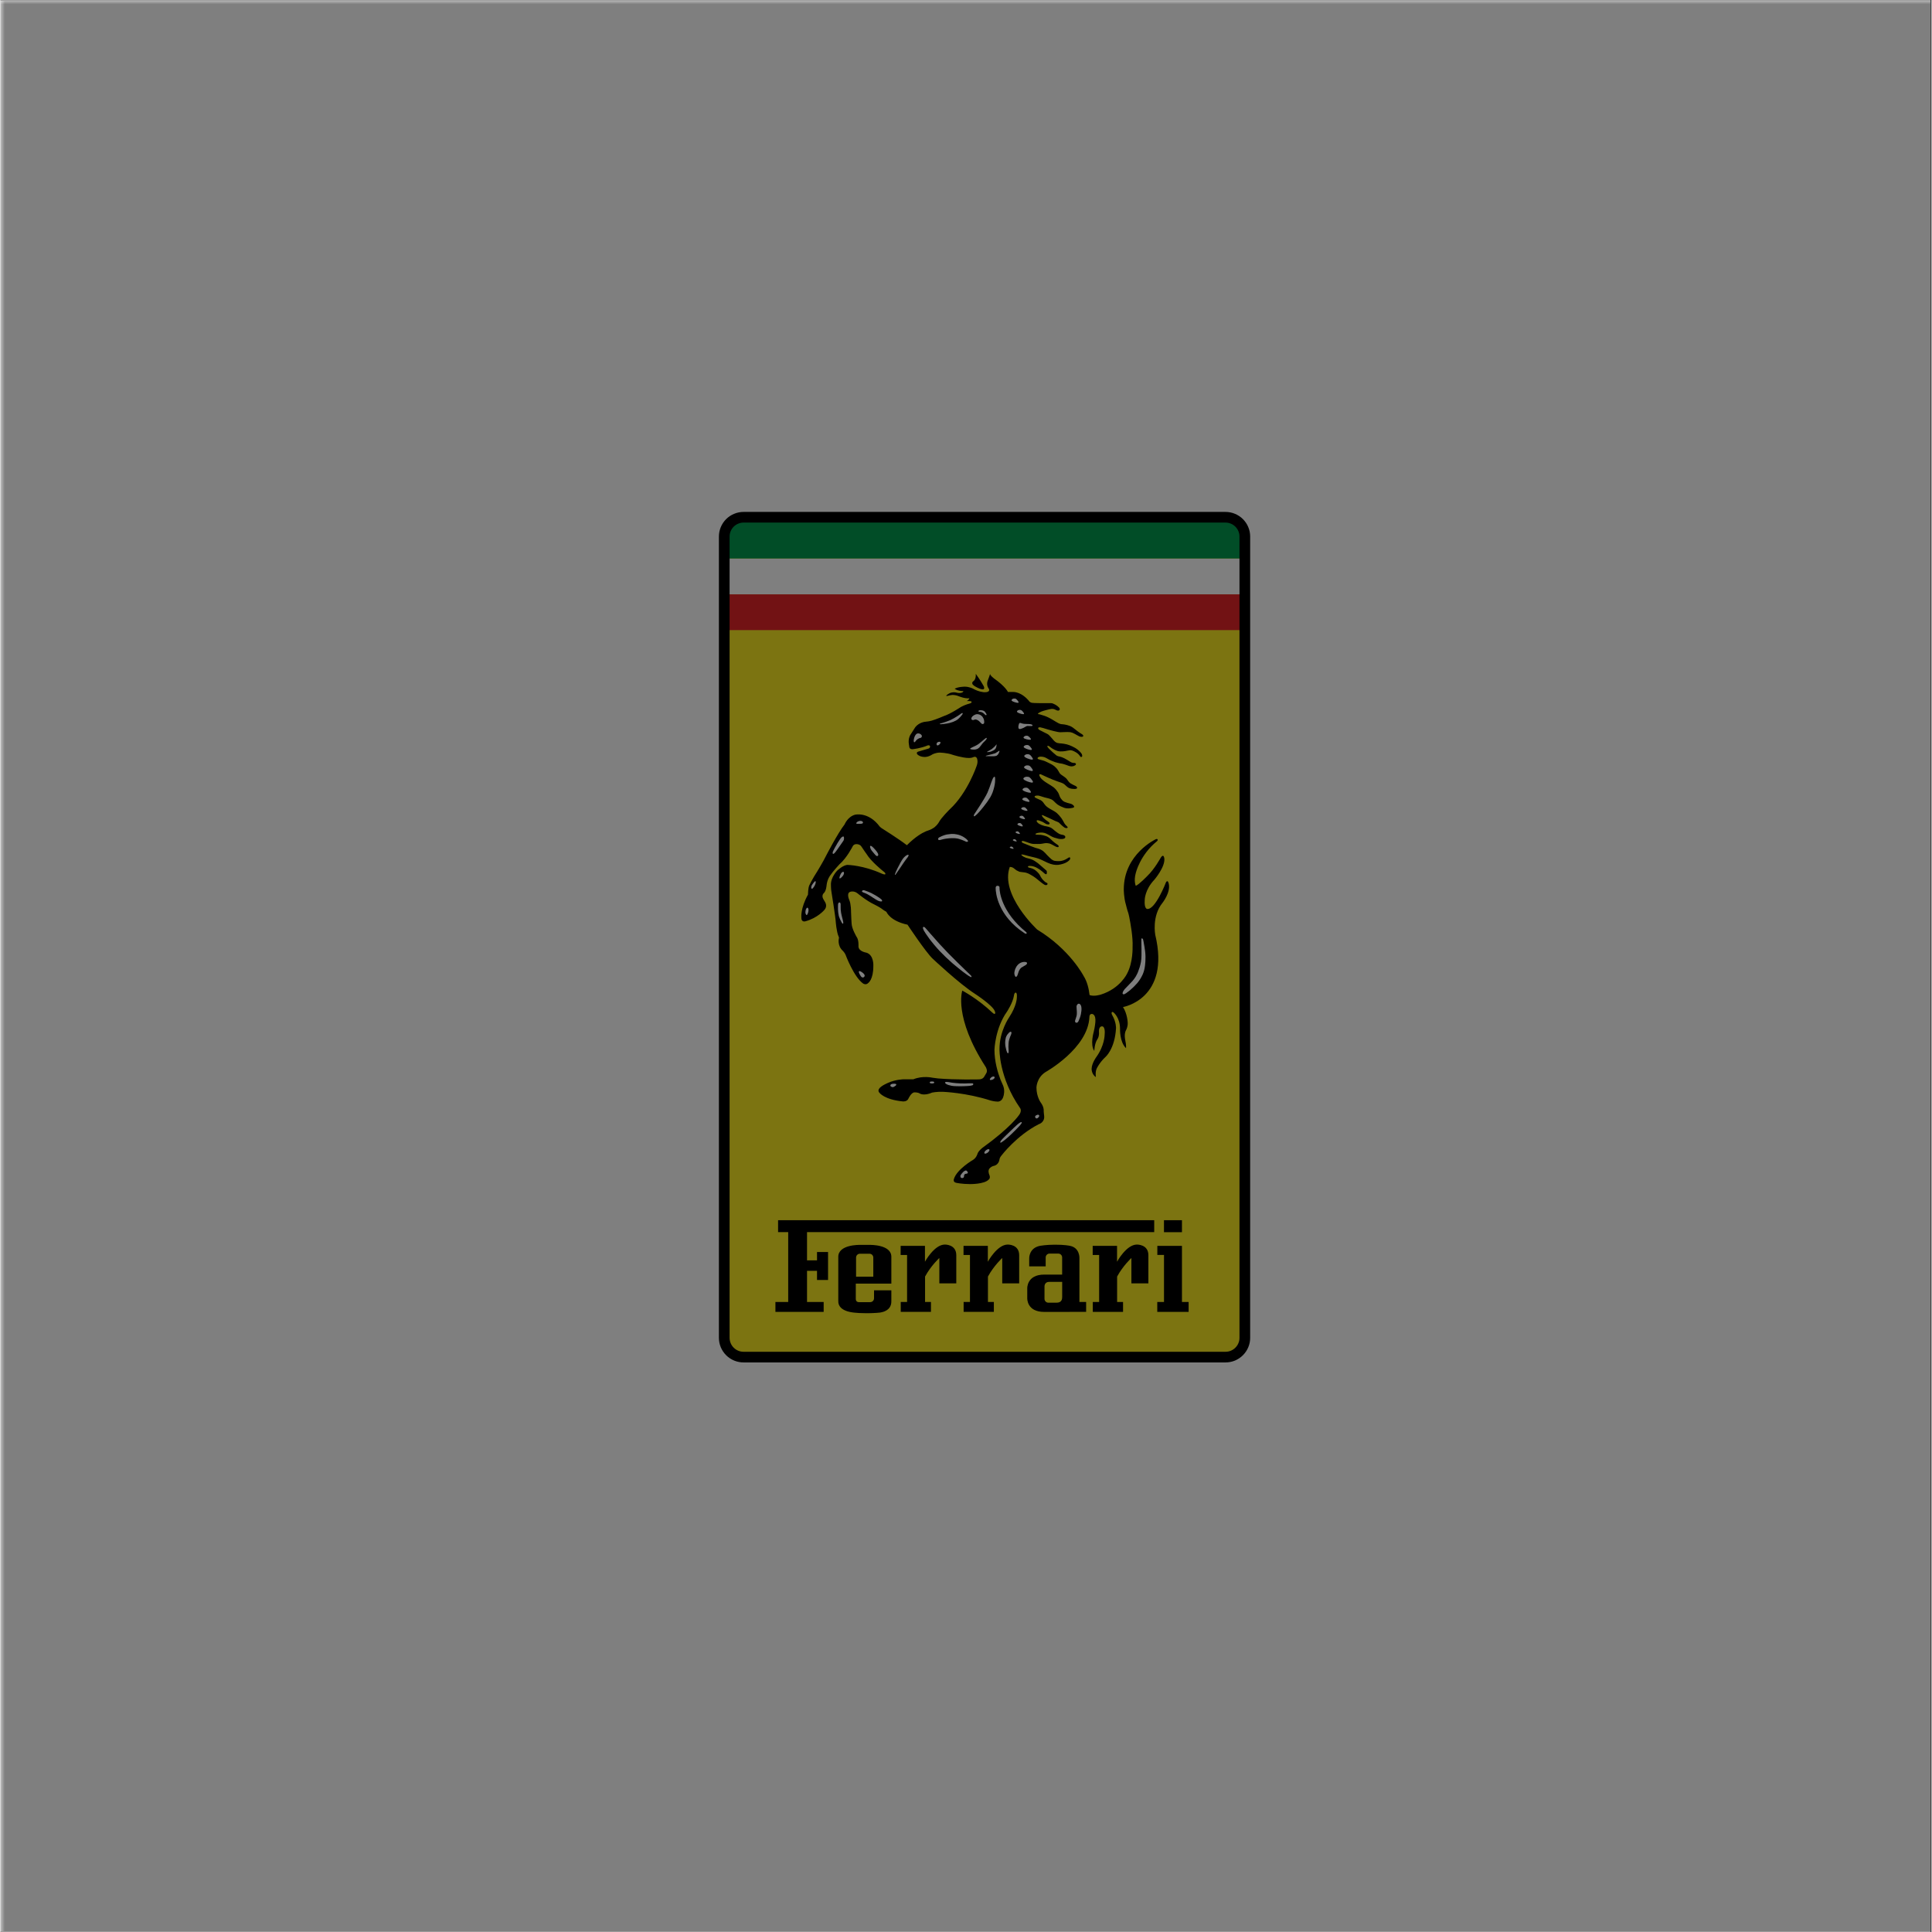
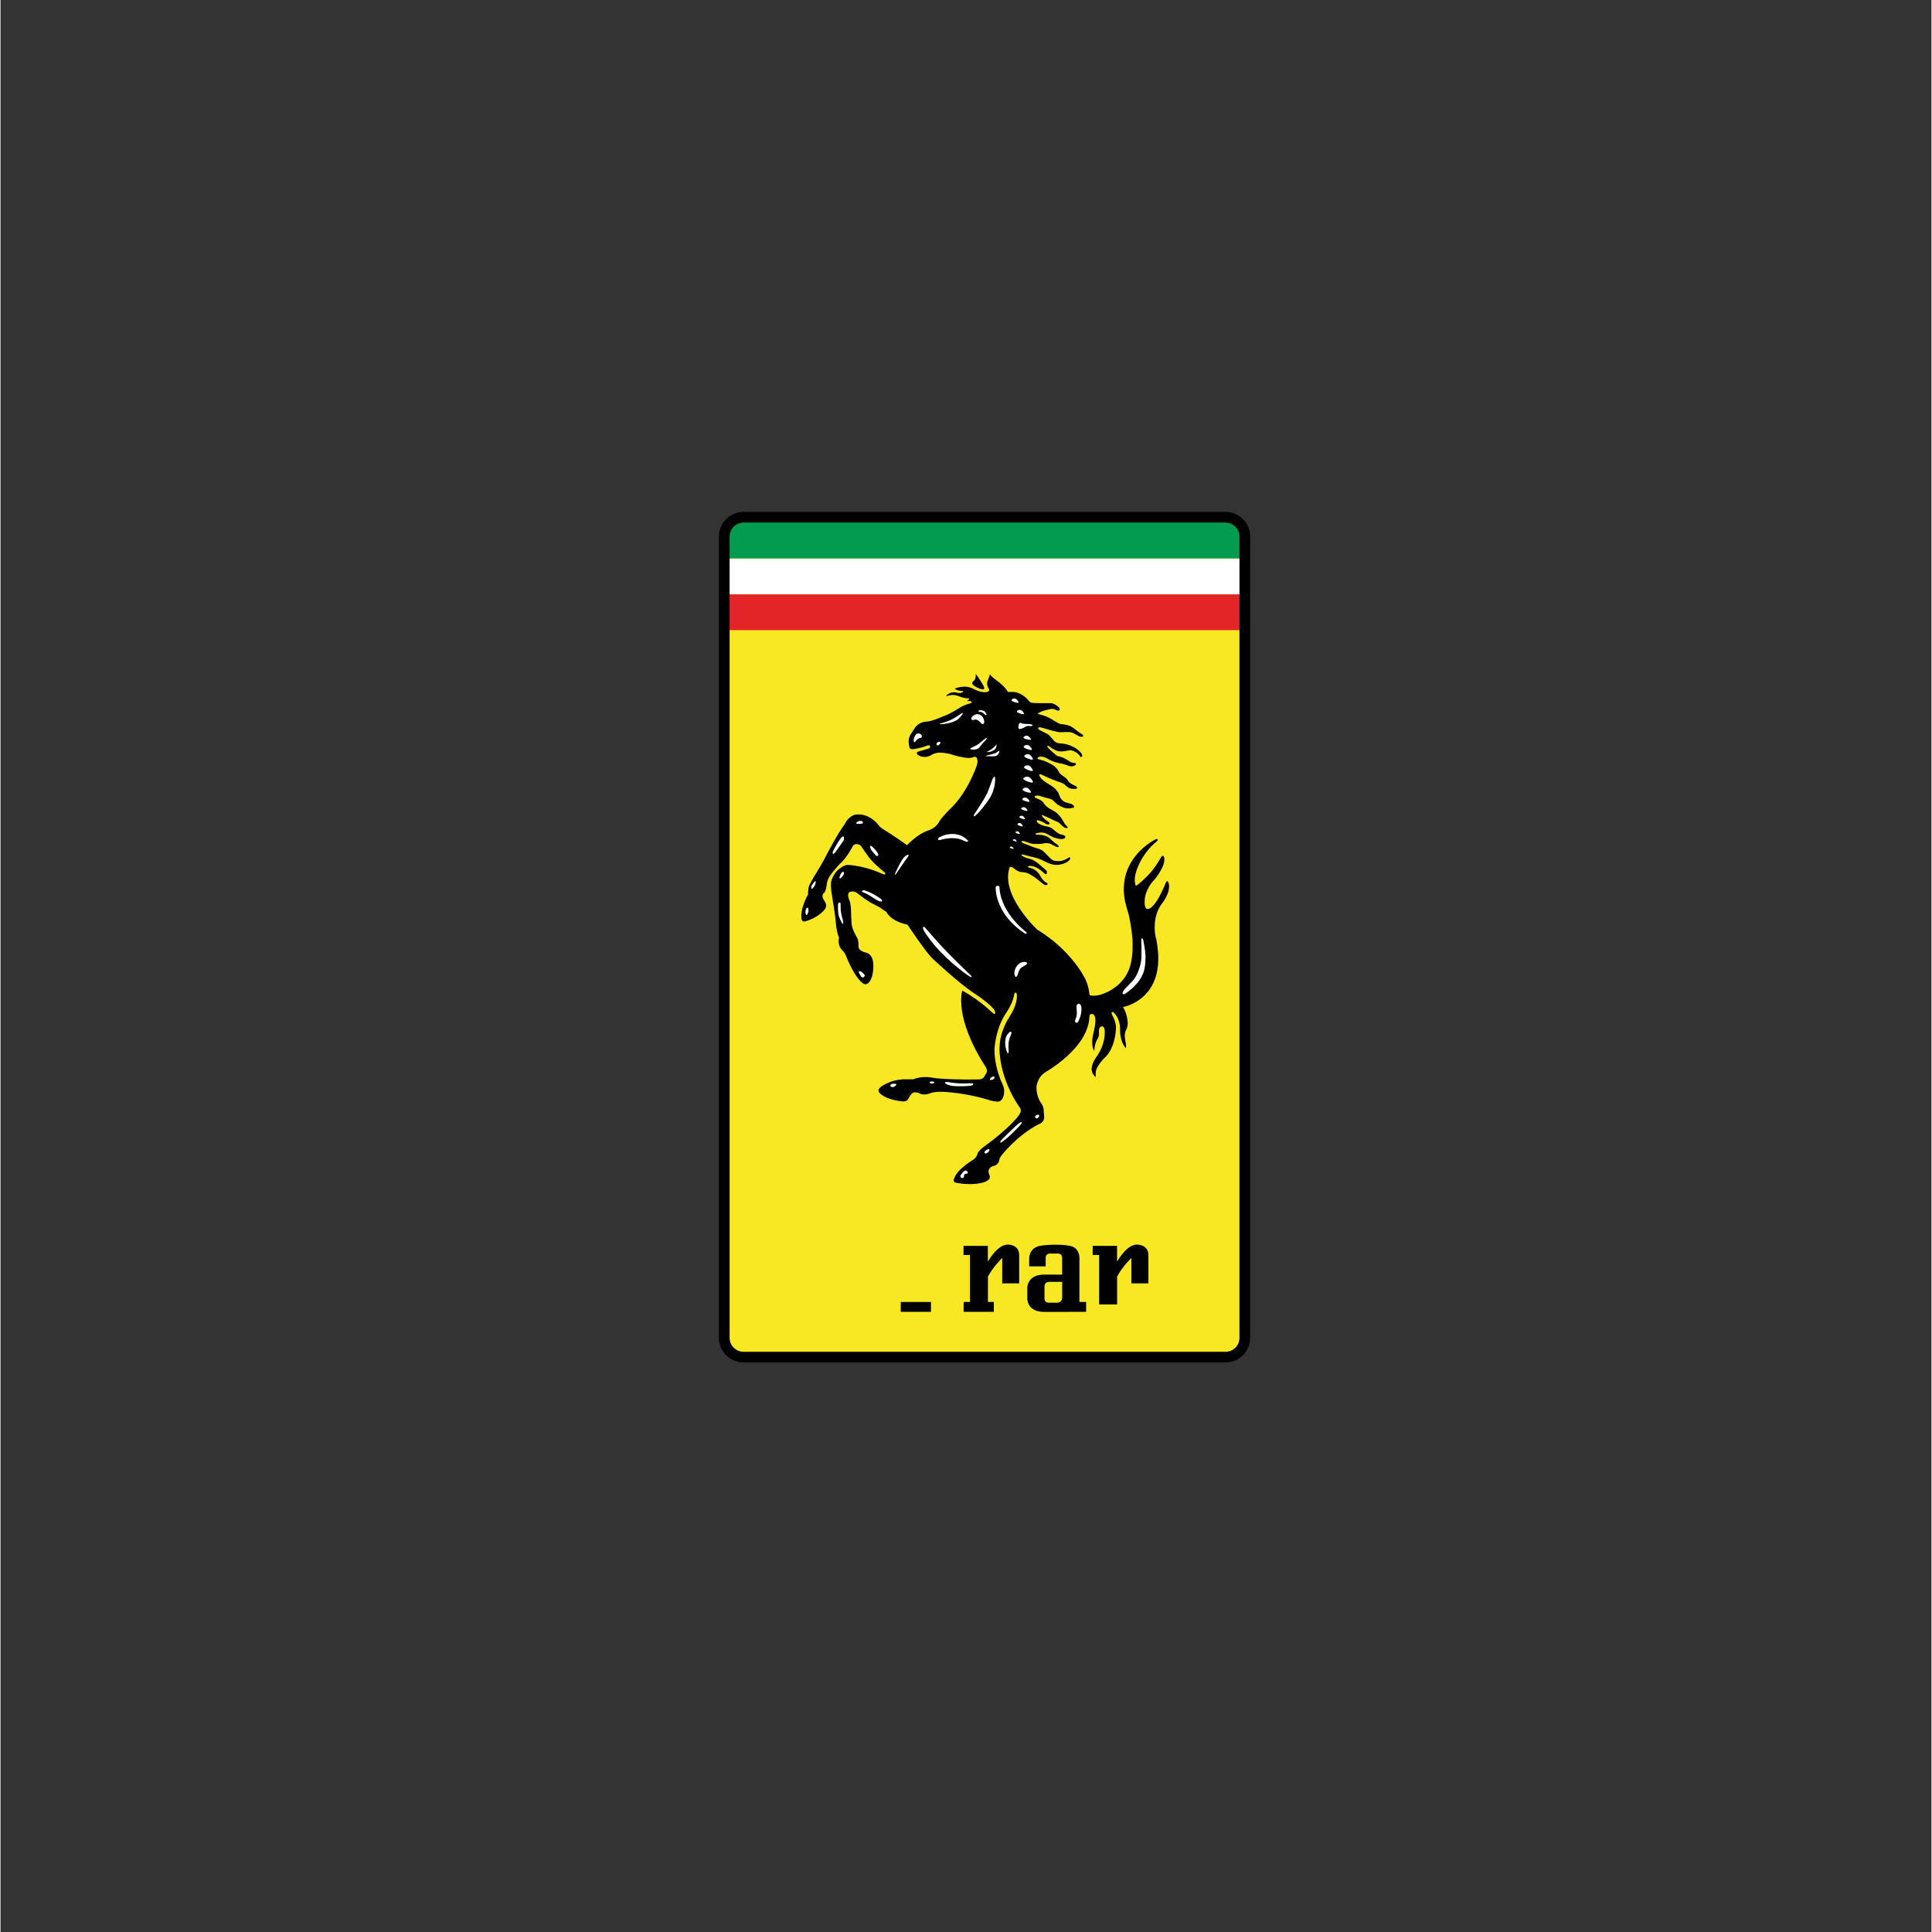
<svg xmlns="http://www.w3.org/2000/svg" width="300" zoomAndPan="magnify" viewBox="0 0 224.88 225" height="300" preserveAspectRatio="xMidYMid meet" version="1.0">
  <rect x="0" y="0" width="224.88" height="225" fill="#333333" stroke="none" />
  <defs>
    <filter x="0%" y="0%" width="100%" height="100%" id="46ccb2a024">
      <feColorMatrix values="0 0 0 0 1 0 0 0 0 1 0 0 0 0 1 0 0 0 1 0" color-interpolation-filters="sRGB" />
    </filter>
    <clipPath id="dbc2fc9878">
-       <path d="M 0 0.059 L 224.762 0.059 L 224.762 224.938 L 0 224.938 Z M 0 0.059" clip-rule="nonzero" />
-     </clipPath>
+       </clipPath>
    <clipPath id="122a873b49">
      <path d="M 0 0.059 L 224.762 0.059 L 224.762 224.938 L 0 224.938 Z M 0 0.059" clip-rule="nonzero" />
    </clipPath>
    <mask id="cf4983e18c">
      <g filter="url(#46ccb2a024)">
        <rect x="-22.488" width="269.856" fill="#000000" y="-22.5" height="270" fill-opacity="0.5" />
      </g>
    </mask>
    <clipPath id="c8586d8cd3">
-       <path d="M 0 0.059 L 224.762 0.059 L 224.762 224.938 L 0 224.938 Z M 0 0.059" clip-rule="nonzero" />
-     </clipPath>
+       </clipPath>
    <clipPath id="c0d38d3724">
      <path d="M 0 0.059 L 224.762 0.059 L 224.762 224.938 L 0 224.938 Z M 0 0.059" clip-rule="nonzero" />
    </clipPath>
    <clipPath id="2b50a79a81">
      <rect x="0" width="225" y="0" height="225" />
    </clipPath>
    <clipPath id="2b15804d7d">
      <rect x="0" width="225" y="0" height="225" />
    </clipPath>
  </defs>
  <g clip-path="url(#dbc2fc9878)">
    <path fill="#ffffff" d="M 0 0.059 L 224.879 0.059 L 224.879 224.941 L 0 224.941 Z M 0 0.059" fill-opacity="1" fill-rule="nonzero" />
    <path fill="#ffffff" d="M 0 0.059 L 224.879 0.059 L 224.879 224.941 L 0 224.941 Z M 0 0.059" fill-opacity="1" fill-rule="nonzero" />
  </g>
  <path fill="#f8e823" d="M 144.301 155.883 C 144.301 156.18 144.242 156.465 144.129 156.742 C 144.016 157.016 143.852 157.258 143.641 157.469 C 143.43 157.68 143.188 157.844 142.914 157.957 C 142.637 158.07 142.352 158.125 142.051 158.125 L 86.035 158.125 C 85.738 158.125 85.449 158.07 85.176 157.957 C 84.898 157.844 84.656 157.68 84.445 157.469 C 84.234 157.258 84.074 157.016 83.957 156.742 C 83.844 156.465 83.785 156.18 83.785 155.883 L 83.785 62.57 C 83.785 62.273 83.844 61.984 83.957 61.711 C 84.07 61.434 84.234 61.191 84.445 60.98 C 84.656 60.773 84.898 60.609 85.176 60.496 C 85.449 60.383 85.738 60.324 86.035 60.324 L 142.051 60.324 C 142.352 60.324 142.637 60.383 142.914 60.496 C 143.188 60.609 143.43 60.773 143.641 60.98 C 143.852 61.191 144.016 61.434 144.129 61.711 C 144.242 61.984 144.301 62.273 144.301 62.57 Z M 144.301 155.883" fill-opacity="1" fill-rule="nonzero" />
  <path fill="#e42528" d="M 84.199 69.219 L 144.824 69.219 L 144.824 73.383 L 84.199 73.383 Z M 84.199 69.219" fill-opacity="1" fill-rule="nonzero" />
  <path fill="#ffffff" d="M 84.199 65.047 L 144.824 65.047 L 144.824 69.211 L 84.199 69.211 Z M 84.199 65.047" fill-opacity="1" fill-rule="nonzero" />
  <path fill="#039b4e" d="M 144.066 60.461 L 84.93 60.461 C 84.73 60.723 84.453 60.902 84.199 61.09 L 84.199 65.039 L 144.824 65.039 L 144.824 61.223 C 144.57 60.98 144.305 60.738 144.066 60.461 Z M 144.066 60.461" fill-opacity="1" fill-rule="nonzero" />
  <path stroke-linecap="butt" transform="matrix(0.265, 0, 0, 0.264, 83.665, 59.618)" fill="none" stroke-linejoin="miter" d="M 231.117 364.345 C 231.117 365.47 230.91 366.55 230.467 367.601 C 230.039 368.637 229.419 369.554 228.621 370.353 C 227.824 371.152 226.908 371.759 225.875 372.203 C 224.826 372.632 223.748 372.839 222.611 372.839 L 10.849 372.839 C 9.727 372.839 8.649 372.632 7.6 372.203 C 6.552 371.759 5.636 371.152 4.839 370.353 C 4.041 369.554 3.436 368.637 2.993 367.601 C 2.565 366.55 2.343 365.47 2.343 364.345 L 2.343 10.86 C 2.343 9.72 2.565 8.64 2.993 7.604 C 3.436 6.554 4.041 5.636 4.839 4.837 C 5.636 4.038 6.552 3.431 7.6 3.002 C 8.649 2.558 9.727 2.351 10.849 2.351 L 222.611 2.351 C 223.748 2.351 224.826 2.558 225.875 3.002 C 226.908 3.431 227.824 4.038 228.621 4.837 C 229.419 5.636 230.039 6.554 230.467 7.604 C 230.91 8.64 231.117 9.72 231.117 10.86 Z M 231.117 364.345" stroke="#000000" stroke-width="4.7" stroke-opacity="1" stroke-miterlimit="4" />
-   <path fill="#000000" d="M 103.746 149.492 L 103.746 146.414 C 103.801 144.914 101.246 144.98 101.246 144.98 L 100.066 144.98 C 100.066 144.98 97.516 144.914 97.566 146.414 L 97.566 151.504 C 97.543 152.168 98.031 152.516 98.582 152.699 C 98.605 152.707 98.703 152.742 98.902 152.785 L 98.934 152.793 L 98.938 152.793 C 99.102 152.828 99.262 152.852 99.41 152.867 C 99.734 152.902 100.164 152.934 100.727 152.934 C 100.727 152.934 101.41 152.945 102.047 152.895 C 102.301 152.891 102.547 152.852 102.789 152.777 C 102.789 152.777 102.836 152.77 102.941 152.723 C 103.371 152.551 103.77 152.203 103.746 151.504 L 103.746 150.273 L 101.73 150.273 L 101.73 151.199 C 101.73 151.449 101.531 151.648 101.281 151.648 L 99.988 151.648 C 99.742 151.648 99.605 151.512 99.605 151.266 L 99.605 149.492 Z M 99.637 146.457 C 99.637 146.207 99.84 146.008 100.086 146.008 L 101.195 146.008 C 101.316 146.008 101.426 146.051 101.512 146.137 C 101.598 146.227 101.645 146.332 101.645 146.457 L 101.645 148.68 L 99.637 148.68 Z M 109.977 144.941 C 109.977 144.941 111.309 144.898 111.309 146.184 L 111.309 149.461 L 109.336 149.461 L 109.336 146.504 C 109.336 146.504 108.355 147.402 107.672 148.668 L 107.672 151.914 L 105.578 151.914 L 105.578 146.152 L 104.828 146.152 L 104.828 145.094 L 107.66 145.094 L 107.66 146.941 C 107.66 146.941 108.742 144.941 109.977 144.941 Z M 109.977 144.941" fill-opacity="1" fill-rule="nonzero" />
  <path fill="#000000" d="M 104.84 151.629 L 108.359 151.629 L 108.359 152.781 L 104.84 152.781 Z M 117.301 144.941 C 117.301 144.941 118.633 144.898 118.633 146.184 L 118.633 149.461 L 116.66 149.461 L 116.66 146.504 C 116.66 146.504 115.68 147.402 114.996 148.668 L 114.996 151.914 L 112.902 151.914 L 112.902 146.152 L 112.152 146.152 L 112.152 145.094 L 114.984 145.094 L 114.984 146.941 C 114.984 146.941 116.066 144.941 117.301 144.941 Z M 117.301 144.941" fill-opacity="1" fill-rule="nonzero" />
  <path fill="#000000" d="M 112.164 151.629 L 115.684 151.629 L 115.684 152.781 L 112.164 152.781 Z M 132.344 144.941 C 132.344 144.941 133.68 144.898 133.68 146.184 L 133.68 149.461 L 131.703 149.461 L 131.703 146.504 C 131.703 146.504 130.723 147.402 130.039 148.668 L 130.039 151.914 L 127.945 151.914 L 127.945 146.152 L 127.195 146.152 L 127.195 145.094 L 130.031 145.094 L 130.031 146.941 C 130.031 146.941 131.109 144.941 132.344 144.941 Z M 132.344 144.941" fill-opacity="1" fill-rule="nonzero" />
-   <path fill="#000000" d="M 127.207 151.629 L 130.73 151.629 L 130.73 152.781 L 127.207 152.781 Z M 137.59 151.629 L 137.59 145.094 L 134.723 145.094 L 134.723 146.148 L 135.5 146.148 L 135.5 151.629 L 134.715 151.629 L 134.715 152.781 L 138.367 152.781 L 138.367 151.629 Z M 135.496 142.105 L 137.59 142.105 L 137.59 143.5 L 135.496 143.5 Z M 134.359 143.492 L 134.359 142.105 L 90.555 142.105 L 90.555 143.492 L 91.734 143.492 L 91.734 151.629 L 90.246 151.629 L 90.246 152.781 L 95.863 152.781 L 95.863 151.629 L 93.926 151.629 L 93.926 148 L 95.09 148 L 95.09 149.066 L 96.375 149.066 L 96.375 145.809 L 95.09 145.809 L 95.09 146.781 L 93.926 146.781 L 93.926 143.492 Z M 134.359 143.492" fill-opacity="1" fill-rule="nonzero" />
  <path fill="#000000" d="M 119.574 151.188 C 119.574 151.188 119.496 152.789 121.555 152.785 L 123.617 152.785 L 124.52 152.781 L 126.43 152.781 L 126.43 151.629 L 125.648 151.629 L 125.648 146.465 C 125.648 146.465 125.684 145.289 124.512 145.082 C 124.512 145.082 123.902 144.949 122.762 144.957 C 121.766 144.961 121.09 145.082 121.09 145.082 C 119.734 145.336 119.801 146.57 119.801 146.57 L 119.801 147.48 L 121.719 147.48 L 121.719 146.441 C 121.719 146.195 121.922 145.992 122.168 145.992 L 123.188 145.992 C 123.438 145.992 123.637 146.195 123.637 146.441 L 123.637 148.434 L 123.621 148.438 L 121.559 148.438 C 119.504 148.434 119.574 150.043 119.574 150.043 Z M 123.641 151.035 C 123.641 151.281 123.602 151.711 122.992 151.711 L 122.035 151.711 C 121.91 151.711 121.805 151.668 121.715 151.578 C 121.629 151.492 121.582 151.387 121.582 151.262 L 121.582 149.828 C 121.582 149.582 121.719 149.289 122.109 149.289 L 123.641 149.289 Z M 136.055 102.926 C 135.922 102.344 135.719 102.777 135.719 102.777 C 135.719 102.777 134.512 105.93 133.555 105.859 C 133.555 105.859 133.176 105.883 133.254 104.809 C 133.254 104.809 133.246 103.641 134.375 102.453 C 134.375 102.453 135.637 100.98 135.539 99.988 C 135.539 99.988 135.508 99.695 135.391 99.668 C 135.391 99.668 135.277 99.625 135.121 99.883 C 135.121 99.883 134.406 101.207 133.555 102.016 C 133.555 102.016 132.613 103 132.215 103.164 C 132.215 103.164 131.949 102.625 132.215 101.66 C 132.215 101.66 132.699 99.57 134.684 97.965 L 134.684 97.961 C 134.812 97.855 134.754 97.762 134.754 97.762 C 134.695 97.66 134.551 97.73 134.551 97.73 C 134.551 97.73 130.816 99.461 130.816 103.574 C 130.816 103.574 130.809 104.512 131.062 105.355 C 131.137 105.602 131.16 105.793 131.25 106.059 C 131.25 106.059 131.355 106.309 131.449 106.777 C 131.617 107.633 131.895 109.184 131.84 110.266 C 131.84 110.266 131.906 112.09 131.195 113.395 C 131.195 113.395 130.391 115.125 128.145 115.828 C 128.145 115.828 127.379 116.082 126.832 115.887 C 126.742 115.113 126.543 114.297 126.129 113.648 C 126.129 113.648 124.543 110.57 120.73 108.258 C 120.73 108.258 116.367 104.207 117.539 100.961 C 117.59 100.965 117.637 100.965 117.668 100.969 C 117.711 100.973 117.781 100.992 117.824 101.008 C 117.867 101.023 117.941 101.066 117.992 101.102 C 118.039 101.137 118.109 101.195 118.152 101.23 C 118.191 101.266 118.273 101.328 118.336 101.367 C 118.398 101.406 118.539 101.473 118.648 101.516 L 118.664 101.523 L 118.68 101.527 C 118.797 101.543 118.938 101.562 119 101.57 C 119.062 101.578 119.172 101.59 119.246 101.602 C 119.328 101.609 119.406 101.629 119.484 101.652 C 119.547 101.672 119.648 101.711 119.715 101.738 C 119.781 101.77 119.91 101.836 120 101.891 C 120.09 101.945 120.227 102.027 120.305 102.074 C 120.383 102.121 120.496 102.203 120.559 102.254 C 120.621 102.305 120.746 102.402 120.832 102.473 C 120.918 102.543 121.039 102.641 121.098 102.691 C 121.156 102.742 121.27 102.828 121.348 102.883 C 121.426 102.938 121.516 102.996 121.547 103.016 C 121.574 103.031 121.633 103.074 121.734 103.078 C 121.734 103.078 121.84 103.102 121.918 103.004 C 121.934 102.984 121.938 102.953 121.938 102.934 C 121.934 102.914 121.922 102.883 121.91 102.863 C 121.895 102.844 121.871 102.824 121.852 102.816 C 121.809 102.801 121.766 102.781 121.723 102.758 C 121.703 102.746 121.645 102.699 121.59 102.652 C 121.531 102.605 121.457 102.531 121.422 102.492 C 121.383 102.453 121.32 102.379 121.281 102.324 C 121.238 102.273 121.184 102.184 121.152 102.129 C 121.125 102.074 121.082 101.992 121.062 101.953 C 121.043 101.91 120.992 101.832 120.949 101.773 C 120.902 101.719 120.832 101.637 120.785 101.59 C 120.738 101.547 120.656 101.469 120.602 101.418 C 120.547 101.367 120.449 101.297 120.387 101.262 C 120.328 101.227 120.223 101.176 120.16 101.152 C 120.094 101.133 119.996 101.102 119.941 101.082 C 119.883 101.066 119.809 101.051 119.777 101.043 C 119.742 101.035 119.699 101.016 119.68 101 C 119.664 100.984 119.648 100.957 119.648 100.941 C 119.652 100.922 119.66 100.898 119.672 100.887 C 119.68 100.879 119.711 100.863 119.738 100.855 C 119.762 100.852 119.82 100.844 119.863 100.844 C 119.906 100.844 119.988 100.848 120.043 100.852 C 120.098 100.855 120.188 100.871 120.242 100.887 C 120.297 100.902 120.391 100.934 120.449 100.953 C 120.504 100.977 120.598 101.016 120.652 101.043 C 120.703 101.07 120.793 101.121 120.848 101.156 C 120.902 101.188 120.996 101.25 121.059 101.289 C 121.121 101.332 121.223 101.41 121.285 101.465 C 121.348 101.52 121.438 101.598 121.484 101.637 C 121.527 101.68 121.594 101.734 121.625 101.758 C 121.66 101.785 121.707 101.809 121.73 101.812 C 121.754 101.816 121.785 101.812 121.805 101.801 C 121.82 101.793 121.84 101.762 121.848 101.73 C 121.855 101.699 121.859 101.645 121.859 101.613 C 121.859 101.578 121.855 101.523 121.852 101.492 C 121.848 101.457 121.828 101.414 121.809 101.391 C 121.789 101.371 121.684 101.277 121.574 101.184 C 121.461 101.094 121.289 100.938 121.184 100.844 C 121.082 100.746 120.91 100.602 120.805 100.52 C 120.699 100.441 120.535 100.328 120.445 100.273 C 120.355 100.215 120.227 100.145 120.164 100.121 C 120.098 100.094 119.988 100.051 119.918 100.031 C 119.848 100.008 119.746 99.98 119.684 99.969 C 119.625 99.961 119.516 99.93 119.434 99.902 C 119.355 99.875 119.234 99.82 119.164 99.781 C 119.09 99.738 119.012 99.688 118.984 99.664 C 118.957 99.641 118.926 99.605 118.914 99.59 C 118.914 99.59 118.805 99.496 118.996 99.516 C 119.027 99.52 119.094 99.527 119.145 99.539 C 119.195 99.551 119.293 99.574 119.359 99.594 C 119.426 99.617 119.562 99.652 119.668 99.68 C 119.77 99.703 119.93 99.742 120.023 99.766 C 120.113 99.789 120.258 99.82 120.34 99.84 C 120.418 99.859 120.555 99.895 120.641 99.918 C 120.723 99.941 120.867 99.988 120.957 100.023 C 121.051 100.059 121.184 100.113 121.254 100.148 C 121.48 100.258 121.711 100.363 121.938 100.473 C 122.043 100.52 122.203 100.582 122.297 100.613 C 122.391 100.641 122.535 100.676 122.621 100.695 C 122.703 100.711 122.836 100.727 122.914 100.727 C 122.992 100.727 123.117 100.723 123.191 100.719 C 123.262 100.711 123.395 100.688 123.48 100.668 C 123.57 100.648 123.691 100.617 123.754 100.594 C 123.816 100.574 123.922 100.531 123.992 100.504 C 124.059 100.473 124.16 100.422 124.211 100.387 C 124.266 100.352 124.348 100.293 124.395 100.254 C 124.438 100.211 124.492 100.16 124.512 100.137 C 124.531 100.109 124.555 100.066 124.562 100.043 C 124.57 100.016 124.578 99.973 124.578 99.949 C 124.578 99.922 124.566 99.887 124.551 99.871 C 124.535 99.855 124.504 99.844 124.48 99.844 C 124.461 99.844 124.426 99.855 124.406 99.867 C 124.367 99.891 124.328 99.914 124.293 99.938 C 124.25 99.965 124.16 100.02 124.094 100.059 C 124.027 100.098 123.922 100.148 123.855 100.172 C 123.793 100.191 123.695 100.223 123.633 100.238 C 123.57 100.254 123.48 100.273 123.43 100.277 C 123.352 100.285 123.273 100.285 123.191 100.285 C 123.109 100.281 123 100.277 122.953 100.277 C 122.902 100.277 122.812 100.266 122.75 100.25 C 122.691 100.238 122.602 100.203 122.551 100.176 C 122.492 100.145 122.438 100.105 122.387 100.066 C 122.344 100.035 122.242 99.941 122.16 99.859 C 122.074 99.781 121.953 99.656 121.887 99.586 C 121.82 99.512 121.711 99.398 121.648 99.328 C 121.586 99.258 121.48 99.16 121.418 99.113 C 121.34 99.055 121.262 99.004 121.18 98.961 C 121.113 98.926 121.02 98.883 120.969 98.867 C 120.918 98.848 120.832 98.824 120.777 98.809 C 120.723 98.793 120.602 98.762 120.512 98.734 C 120.422 98.707 120.137 98.605 119.879 98.5 C 119.617 98.398 119.348 98.293 119.285 98.262 C 119.227 98.234 119.168 98.211 119.105 98.191 C 119.07 98.18 119.035 98.164 119.004 98.137 C 118.977 98.117 118.945 98.082 118.934 98.059 C 118.922 98.039 118.922 98.004 118.93 97.984 C 118.941 97.965 118.969 97.945 118.992 97.938 C 119.012 97.934 119.059 97.934 119.09 97.938 C 119.121 97.941 119.172 97.953 119.203 97.965 C 119.23 97.973 119.301 97.996 119.355 98.016 C 119.41 98.031 119.496 98.062 119.543 98.082 C 119.59 98.098 119.676 98.133 119.738 98.152 C 119.801 98.176 119.898 98.207 119.957 98.223 C 120.012 98.242 120.098 98.258 120.145 98.266 C 120.191 98.273 120.277 98.281 120.336 98.285 C 120.398 98.289 120.586 98.289 120.754 98.289 L 120.781 98.289 C 120.883 98.289 121.016 98.289 121.078 98.285 C 121.141 98.281 121.246 98.27 121.316 98.254 C 121.383 98.242 121.477 98.223 121.523 98.215 C 121.566 98.207 121.645 98.195 121.699 98.191 C 121.75 98.188 121.828 98.188 121.871 98.191 C 121.914 98.195 121.988 98.207 122.035 98.211 C 122.082 98.215 122.152 98.23 122.191 98.242 C 122.23 98.254 122.297 98.281 122.344 98.305 L 122.484 98.375 C 122.578 98.422 122.672 98.473 122.766 98.527 C 122.805 98.551 122.867 98.582 122.906 98.598 C 122.945 98.613 123 98.637 123.031 98.645 C 123.062 98.656 123.113 98.66 123.141 98.66 C 123.172 98.66 123.203 98.641 123.215 98.621 C 123.23 98.602 123.238 98.57 123.234 98.547 C 123.23 98.523 123.215 98.484 123.199 98.461 C 123.18 98.438 123.141 98.402 123.109 98.383 C 123.078 98.363 123.012 98.32 122.961 98.285 C 122.91 98.25 122.816 98.18 122.754 98.133 C 122.691 98.082 122.594 98.004 122.539 97.953 C 122.484 97.906 122.398 97.824 122.348 97.77 C 122.293 97.719 122.207 97.637 122.148 97.594 C 122.094 97.547 121.992 97.48 121.922 97.445 C 121.852 97.41 121.742 97.363 121.68 97.348 C 121.617 97.328 121.531 97.305 121.488 97.293 C 121.445 97.281 121.359 97.262 121.297 97.25 C 121.234 97.238 121.148 97.223 121.109 97.223 C 121.066 97.219 120.969 97.215 120.891 97.215 C 120.812 97.215 120.715 97.211 120.676 97.207 C 120.637 97.207 120.594 97.195 120.574 97.188 C 120.559 97.18 120.539 97.164 120.531 97.148 C 120.523 97.137 120.527 97.117 120.535 97.105 C 120.543 97.094 120.578 97.074 120.613 97.059 C 120.645 97.043 120.715 97.02 120.766 97.008 C 120.82 96.996 120.914 96.98 120.977 96.973 C 121.039 96.965 121.133 96.957 121.184 96.957 C 121.234 96.953 121.32 96.957 121.371 96.965 C 121.426 96.969 121.52 96.988 121.582 97.004 C 121.645 97.02 121.727 97.051 121.766 97.07 L 122.012 97.195 C 122.109 97.246 122.234 97.316 122.289 97.348 C 122.348 97.383 122.438 97.43 122.492 97.457 C 122.551 97.48 122.652 97.523 122.719 97.547 C 122.785 97.566 122.883 97.594 122.926 97.605 C 122.973 97.617 123.051 97.637 123.094 97.652 C 123.141 97.664 123.207 97.684 123.238 97.688 C 123.273 97.695 123.359 97.707 123.426 97.711 C 123.496 97.719 123.594 97.719 123.637 97.711 C 123.684 97.707 123.754 97.695 123.797 97.684 C 123.836 97.676 123.895 97.648 123.926 97.629 C 123.957 97.602 123.984 97.57 123.996 97.535 C 124.004 97.508 124.008 97.461 124 97.43 C 123.992 97.402 123.969 97.359 123.945 97.34 C 123.922 97.316 123.887 97.289 123.863 97.277 C 123.84 97.266 123.777 97.246 123.727 97.234 C 123.676 97.223 123.582 97.203 123.523 97.191 C 123.461 97.18 123.371 97.148 123.32 97.125 C 123.27 97.098 123.168 97.039 123.098 96.988 C 123.008 96.926 122.918 96.859 122.832 96.789 C 122.754 96.73 122.633 96.625 122.559 96.559 C 122.488 96.492 122.371 96.414 122.309 96.387 C 122.234 96.355 122.16 96.324 122.086 96.301 C 122.012 96.277 121.934 96.258 121.855 96.246 C 121.754 96.23 121.656 96.211 121.562 96.188 C 121.453 96.156 121.348 96.121 121.242 96.082 C 121.152 96.043 121.031 95.984 120.969 95.949 C 120.906 95.91 120.816 95.844 120.77 95.793 C 120.723 95.746 120.676 95.676 120.668 95.637 C 120.66 95.594 120.68 95.551 120.707 95.535 C 120.738 95.52 120.797 95.52 120.84 95.527 C 120.887 95.539 120.992 95.574 121.082 95.602 C 121.168 95.633 121.301 95.684 121.375 95.723 C 121.449 95.758 121.562 95.828 121.629 95.875 C 121.695 95.922 121.793 95.973 121.848 95.988 C 121.902 96.004 121.988 96.016 122.039 96.016 C 122.094 96.016 122.148 95.988 122.168 95.953 C 122.184 95.922 122.184 95.863 122.16 95.828 C 122.141 95.793 122.059 95.719 121.98 95.668 C 121.902 95.617 121.777 95.527 121.699 95.469 C 121.625 95.41 121.512 95.305 121.449 95.238 C 121.387 95.168 121.312 95.07 121.289 95.016 C 121.262 94.965 121.266 94.926 121.293 94.926 C 121.324 94.926 121.371 94.934 121.402 94.945 C 121.43 94.957 121.496 94.984 121.547 95.012 C 121.598 95.035 121.715 95.09 121.809 95.129 C 121.898 95.172 122.082 95.254 122.215 95.316 C 122.344 95.379 122.547 95.473 122.66 95.527 C 122.773 95.586 122.918 95.648 122.984 95.668 C 123.051 95.691 123.145 95.73 123.191 95.754 C 123.238 95.781 123.316 95.844 123.359 95.895 C 123.402 95.945 123.473 96.016 123.512 96.047 C 123.551 96.082 123.637 96.156 123.699 96.215 C 123.762 96.273 123.852 96.344 123.906 96.375 C 123.957 96.402 124.051 96.434 124.109 96.441 C 124.172 96.445 124.242 96.43 124.266 96.398 C 124.289 96.363 124.285 96.328 124.258 96.293 C 124.227 96.258 124.195 96.227 124.164 96.195 C 124.125 96.152 124.086 96.113 124.043 96.074 C 123.988 96.016 123.941 95.949 123.898 95.883 C 123.848 95.797 123.801 95.711 123.758 95.621 C 123.699 95.512 123.637 95.406 123.566 95.305 C 123.48 95.188 123.391 95.074 123.293 94.965 C 123.211 94.875 123.125 94.789 123.039 94.707 C 122.98 94.652 122.867 94.566 122.785 94.52 C 122.707 94.473 122.578 94.398 122.5 94.352 L 122.172 94.168 C 122.07 94.109 121.918 94.004 121.836 93.934 C 121.75 93.867 121.641 93.742 121.586 93.664 C 121.531 93.574 121.469 93.488 121.402 93.41 C 121.348 93.352 121.258 93.27 121.199 93.23 C 121.141 93.191 121.051 93.141 121 93.125 C 120.922 93.094 120.844 93.059 120.77 93.023 C 120.691 92.988 120.586 92.938 120.535 92.91 C 120.484 92.887 120.438 92.836 120.43 92.805 C 120.422 92.773 120.438 92.727 120.469 92.707 C 120.496 92.684 120.574 92.664 120.637 92.66 C 120.695 92.656 120.742 92.645 120.848 92.652 C 120.902 92.656 121.027 92.684 121.121 92.719 C 121.215 92.754 121.418 92.816 121.566 92.859 C 121.719 92.898 121.93 92.953 122.039 92.977 C 122.148 93.004 122.305 93.059 122.387 93.098 C 122.469 93.137 122.574 93.207 122.625 93.258 C 122.676 93.305 122.77 93.398 122.832 93.461 C 122.895 93.527 123.02 93.637 123.113 93.703 C 123.203 93.766 123.383 93.867 123.512 93.926 C 123.641 93.984 123.812 94.055 123.891 94.082 C 123.973 94.105 124.109 94.133 124.199 94.141 C 124.285 94.148 124.438 94.145 124.539 94.133 C 124.637 94.121 124.77 94.102 124.832 94.086 C 124.895 94.074 124.969 94.047 124.996 94.027 C 125.027 94.008 125.043 93.965 125.035 93.934 C 125.031 93.902 124.992 93.84 124.957 93.801 C 124.906 93.75 124.848 93.703 124.785 93.668 C 124.711 93.629 124.633 93.602 124.551 93.582 C 124.48 93.566 124.352 93.535 124.266 93.508 C 124.176 93.484 124.031 93.434 123.945 93.395 C 123.855 93.359 123.742 93.285 123.684 93.23 C 123.609 93.152 123.543 93.07 123.48 92.984 C 123.422 92.902 123.344 92.746 123.312 92.633 C 123.277 92.52 123.207 92.355 123.152 92.273 C 123.098 92.188 122.988 92.047 122.914 91.953 C 122.836 91.863 122.711 91.742 122.641 91.688 C 122.566 91.633 122.426 91.539 122.328 91.477 C 122.227 91.414 122.039 91.297 121.906 91.215 C 121.773 91.137 121.574 91 121.461 90.91 C 121.348 90.824 121.207 90.688 121.148 90.613 C 121.09 90.535 121.023 90.426 121 90.371 C 120.98 90.316 120.969 90.25 120.973 90.219 C 120.98 90.191 121.02 90.164 121.055 90.16 C 121.09 90.156 121.168 90.176 121.227 90.207 C 121.285 90.234 121.422 90.301 121.535 90.352 C 121.645 90.402 121.855 90.5 122.008 90.566 C 122.156 90.633 122.418 90.742 122.586 90.812 C 122.754 90.879 123.004 90.973 123.137 91.016 C 123.273 91.062 123.469 91.129 123.57 91.164 C 123.676 91.199 123.816 91.277 123.891 91.336 C 123.965 91.395 124.086 91.504 124.164 91.582 C 124.242 91.66 124.375 91.75 124.457 91.781 C 124.543 91.816 124.691 91.852 124.789 91.863 C 124.891 91.871 125.031 91.883 125.109 91.883 C 125.188 91.883 125.281 91.863 125.316 91.84 C 125.352 91.82 125.383 91.777 125.383 91.75 C 125.383 91.719 125.359 91.664 125.328 91.629 C 125.301 91.594 125.227 91.543 125.168 91.516 C 125.109 91.488 124.992 91.438 124.91 91.395 C 124.824 91.355 124.691 91.281 124.609 91.23 C 124.531 91.18 124.418 91.066 124.363 90.984 C 124.305 90.891 124.238 90.805 124.172 90.719 C 124.105 90.645 124.035 90.578 123.957 90.52 C 123.891 90.473 123.797 90.402 123.742 90.367 C 123.676 90.316 123.609 90.273 123.539 90.227 C 123.461 90.172 123.398 90.109 123.344 90.035 C 123.301 89.969 123.23 89.844 123.184 89.762 C 123.141 89.676 123.043 89.539 122.965 89.457 C 122.887 89.371 122.773 89.262 122.711 89.215 C 122.648 89.168 122.527 89.086 122.438 89.035 C 122.352 88.984 122.188 88.902 122.078 88.852 L 121.707 88.676 C 121.613 88.633 121.465 88.578 121.379 88.559 L 121.074 88.477 C 120.988 88.457 120.887 88.422 120.848 88.406 C 120.809 88.387 120.77 88.348 120.77 88.32 C 120.766 88.289 120.789 88.242 120.82 88.211 C 120.855 88.184 120.93 88.148 120.988 88.133 C 121.047 88.117 121.172 88.113 121.266 88.121 C 121.363 88.129 121.512 88.16 121.602 88.191 C 121.688 88.227 121.848 88.305 121.953 88.371 C 122.059 88.438 122.254 88.535 122.387 88.59 C 122.52 88.648 122.723 88.723 122.84 88.766 C 122.957 88.805 123.152 88.855 123.277 88.879 C 123.402 88.898 123.582 88.934 123.68 88.949 C 123.773 88.969 123.941 89.02 124.051 89.062 C 124.16 89.105 124.324 89.168 124.418 89.195 C 124.508 89.227 124.648 89.25 124.73 89.25 C 124.812 89.25 124.926 89.23 124.984 89.211 C 125.043 89.188 125.117 89.152 125.148 89.129 C 125.184 89.109 125.223 89.062 125.238 89.031 C 125.25 88.988 125.246 88.953 125.219 88.918 C 125.191 88.887 125.148 88.863 125.125 88.855 C 125.074 88.852 125.027 88.852 124.977 88.852 C 124.91 88.848 124.848 88.836 124.785 88.816 C 124.734 88.801 124.625 88.742 124.543 88.691 C 124.465 88.641 124.324 88.555 124.23 88.5 C 124.141 88.445 123.988 88.359 123.898 88.312 C 123.809 88.266 123.672 88.207 123.598 88.18 C 123.523 88.152 123.418 88.125 123.359 88.113 C 123.301 88.102 123.211 88.082 123.16 88.066 C 123.109 88.051 123.02 88.008 122.961 87.969 C 122.902 87.926 122.711 87.766 122.539 87.609 C 122.367 87.453 122.168 87.262 122.094 87.184 C 122.02 87.105 121.949 87.02 121.934 86.992 C 121.918 86.957 121.914 86.926 121.922 86.891 C 121.93 86.859 121.949 86.848 121.98 86.852 C 122.008 86.855 122.051 86.871 122.082 86.883 C 122.109 86.898 122.176 86.945 122.227 86.984 C 122.277 87.023 122.375 87.094 122.445 87.145 C 122.516 87.191 122.656 87.27 122.762 87.324 C 122.863 87.375 123.02 87.438 123.105 87.461 C 123.195 87.488 123.332 87.508 123.414 87.508 C 123.492 87.508 123.625 87.504 123.707 87.504 C 123.785 87.5 123.922 87.484 124.004 87.469 C 124.09 87.453 124.215 87.43 124.285 87.414 C 124.355 87.402 124.461 87.383 124.523 87.375 C 124.586 87.367 124.688 87.375 124.75 87.391 C 124.812 87.402 124.938 87.453 125.031 87.496 C 125.121 87.539 125.25 87.609 125.316 87.656 C 125.383 87.699 125.48 87.777 125.531 87.828 C 125.582 87.879 125.648 87.957 125.676 88 C 125.707 88.043 125.75 88.102 125.77 88.129 C 125.793 88.152 125.836 88.168 125.871 88.16 C 125.902 88.152 125.941 88.129 125.957 88.105 C 125.973 88.086 125.977 88.023 125.969 87.969 C 125.965 87.914 125.93 87.824 125.898 87.77 C 125.863 87.715 125.793 87.625 125.738 87.57 C 125.684 87.516 125.566 87.41 125.484 87.336 C 125.398 87.262 125.246 87.156 125.145 87.098 C 125.031 87.031 124.914 86.973 124.797 86.918 C 124.711 86.879 124.57 86.816 124.484 86.785 C 124.398 86.75 124.27 86.711 124.191 86.691 C 124.113 86.672 123.973 86.645 123.879 86.625 C 123.785 86.605 123.656 86.59 123.594 86.586 C 123.531 86.582 123.414 86.574 123.332 86.566 C 123.254 86.559 123.133 86.539 123.066 86.52 C 123 86.5 122.891 86.441 122.82 86.387 C 122.73 86.309 122.648 86.227 122.574 86.133 C 122.508 86.051 122.398 85.926 122.332 85.855 C 122.266 85.785 122.168 85.68 122.113 85.621 C 122.059 85.562 121.961 85.496 121.902 85.469 C 121.809 85.43 121.719 85.383 121.633 85.336 C 121.551 85.289 121.391 85.207 121.281 85.156 C 121.184 85.113 121.09 85.062 120.996 85.012 C 120.945 84.98 120.895 84.934 120.875 84.902 C 120.855 84.875 120.836 84.855 120.84 84.797 C 120.844 84.77 120.871 84.734 120.906 84.719 C 120.945 84.703 121.023 84.695 121.082 84.703 C 121.141 84.711 121.301 84.75 121.441 84.789 C 121.578 84.832 121.84 84.91 122.012 84.965 C 122.188 85.02 122.461 85.094 122.621 85.129 C 122.777 85.168 122.988 85.215 123.086 85.234 C 123.184 85.258 123.344 85.277 123.438 85.277 C 123.535 85.277 123.703 85.27 123.812 85.262 C 123.922 85.254 124.121 85.25 124.25 85.25 C 124.383 85.25 124.543 85.258 124.605 85.27 C 124.668 85.281 124.773 85.309 124.836 85.336 C 124.902 85.363 125.027 85.422 125.109 85.469 C 125.195 85.516 125.328 85.59 125.402 85.633 C 125.48 85.68 125.582 85.734 125.629 85.754 C 125.676 85.777 125.785 85.801 125.871 85.809 C 125.953 85.816 126.043 85.797 126.07 85.77 C 126.098 85.73 126.105 85.691 126.09 85.648 C 126.074 85.613 126.023 85.555 125.977 85.523 C 125.93 85.488 125.836 85.434 125.77 85.395 C 125.703 85.359 125.582 85.273 125.496 85.211 C 125.414 85.145 125.27 85.031 125.184 84.965 C 125.094 84.895 124.957 84.789 124.879 84.73 C 124.797 84.672 124.66 84.594 124.57 84.559 C 124.461 84.516 124.352 84.477 124.238 84.445 C 124.141 84.418 124.012 84.391 123.945 84.379 C 123.875 84.367 123.805 84.359 123.73 84.352 C 123.66 84.348 123.59 84.34 123.52 84.332 C 123.453 84.324 123.32 84.281 123.227 84.234 C 123.129 84.184 122.988 84.105 122.914 84.059 C 122.836 84.012 122.664 83.906 122.531 83.828 C 122.402 83.746 122.176 83.625 122.031 83.555 C 121.891 83.484 121.684 83.398 121.574 83.363 C 121.465 83.324 121.25 83.258 121.094 83.215 L 121.008 83.191 C 120.934 83.172 120.863 83.168 120.84 83.164 C 120.82 83.156 120.809 83.133 120.82 83.109 C 120.832 83.086 120.879 83.047 120.922 83.016 C 120.965 82.988 121.078 82.926 121.176 82.883 C 121.27 82.84 121.492 82.77 121.668 82.723 L 122.121 82.609 C 122.191 82.594 122.312 82.57 122.387 82.562 C 122.461 82.559 122.566 82.559 122.625 82.57 C 122.684 82.582 122.789 82.621 122.859 82.656 C 122.93 82.695 123.02 82.734 123.066 82.742 C 123.109 82.754 123.172 82.762 123.203 82.758 C 123.238 82.754 123.293 82.723 123.324 82.684 C 123.359 82.648 123.371 82.582 123.359 82.539 C 123.34 82.488 123.316 82.445 123.285 82.406 C 123.227 82.348 123.164 82.289 123.098 82.238 C 123.023 82.176 122.883 82.086 122.793 82.039 C 122.699 81.992 122.582 81.938 122.527 81.918 C 122.453 81.898 122.375 81.887 122.301 81.887 L 121.02 81.887 C 120.602 81.887 120.188 81.867 120.102 81.848 C 120.016 81.824 119.914 81.777 119.867 81.738 C 119.867 81.738 119.855 81.734 119.852 81.73 C 118.918 80.543 117.957 80.586 117.957 80.586 L 117.324 80.586 C 117.324 80.586 117.047 79.953 115.707 79.016 C 115.66 78.953 115.289 78.723 115.242 78.492 C 115.242 78.492 115.133 78.875 114.965 79.277 C 114.965 79.277 114.75 79.777 115.117 80.246 C 115.117 80.246 115.312 80.645 114.562 80.617 C 114.562 80.617 113.914 80.586 113.254 80.199 C 113.254 80.199 112.82 79.969 112.297 79.969 C 112.297 79.969 111.523 79.969 111.121 80.215 C 111.121 80.215 111.445 80.477 112.141 80.492 C 112.141 80.492 112.109 80.707 111.664 80.707 C 111.664 80.707 111.477 80.707 111.324 80.66 C 111.324 80.66 110.691 80.461 110.164 80.984 C 110.164 80.984 110.07 81.082 110.258 81.047 C 110.258 81.047 110.785 80.902 110.984 80.938 C 110.984 80.938 111.258 80.938 111.633 81.094 C 111.633 81.094 112.266 81.371 112.836 81.324 C 112.836 81.324 112.797 81.496 112.566 81.621 C 112.516 81.641 112.578 81.645 112.578 81.645 C 112.691 81.641 112.914 81.641 113.004 81.664 C 113.004 81.664 113.105 81.688 113.09 81.781 C 113.09 81.781 113.09 81.875 112.883 81.926 C 112.883 81.926 112.344 82.062 111.863 82.324 C 111.863 82.324 110.645 83.141 109.84 83.402 C 109.84 83.402 109.02 83.762 108.398 83.941 L 108.363 83.945 C 108.074 84.027 107.84 84.035 107.84 84.035 C 107.84 84.035 107.836 84.035 107.836 84.039 C 107.566 84.055 106.969 84.156 106.539 84.68 L 105.938 85.621 C 105.938 85.621 105.691 86.031 105.785 86.637 L 105.844 87.02 C 105.844 87.02 105.875 87.281 106.246 87.25 C 106.246 87.25 107.211 87.145 107.969 86.812 C 107.969 86.812 108.191 86.742 108.25 86.891 C 108.25 86.891 108.328 87.145 107.977 87.207 C 107.977 87.207 107.117 87.457 106.891 87.527 C 106.891 87.527 106.562 87.613 106.793 87.871 C 106.793 87.871 107.055 88.156 107.641 88.156 C 107.641 88.156 108.043 88.184 108.551 87.844 C 108.551 87.844 108.934 87.648 109.383 87.648 C 109.383 87.648 110.254 87.668 110.867 87.898 C 110.867 87.898 112.039 88.273 112.754 88.273 C 112.754 88.273 113.07 88.293 113.332 88.164 C 113.332 88.164 113.586 88.035 113.723 88.324 C 113.723 88.324 113.863 88.668 113.707 89.113 L 113.684 89.188 C 113.684 89.188 112.629 92.332 110.555 94.246 C 110.555 94.246 109.543 95.238 109.277 95.766 C 109.277 95.766 109.094 96.102 108.707 96.395 C 108.699 96.398 108.688 96.402 108.688 96.402 C 108.363 96.629 107.98 96.738 107.98 96.738 C 107.809 96.785 107.699 96.852 107.699 96.852 C 107.355 96.996 106.578 97.414 105.555 98.434 C 104.609 97.699 102.73 96.523 102.73 96.523 C 102.559 96.426 102.398 96.27 102.398 96.27 C 101.07 94.477 99.508 94.883 99.508 94.883 C 98.656 95.121 98.301 96.012 98.301 96.012 C 97.496 97.043 96.125 99.699 96.125 99.699 C 95.82 100.328 95.133 101.457 95.133 101.457 C 94.555 102.34 94.191 103.105 94.191 103.105 C 94.051 103.379 94.035 104.195 94.035 104.195 C 93.148 105.789 93.266 106.836 93.266 106.836 C 93.242 107.469 93.754 107.289 93.754 107.289 C 95.148 106.91 95.934 105.984 95.934 105.984 C 96.355 105.539 96.027 105.055 96.027 105.055 L 95.836 104.73 C 95.57 104.277 95.871 104.023 95.871 104.023 C 96.168 103.766 96.207 103.066 96.207 103.066 C 96.289 102.379 96.621 101.961 96.621 101.961 C 96.969 101.441 97.695 100.664 97.695 100.664 C 98.582 99.898 99.258 98.535 99.258 98.535 C 99.258 98.535 99.379 98.266 99.77 98.312 C 99.77 98.312 100.09 98.324 100.258 98.586 C 100.406 98.824 100.863 99.465 100.863 99.465 C 101.375 100.32 102.777 101.445 102.777 101.445 C 103.16 101.711 103.039 101.816 103.039 101.816 C 102.965 101.891 102.621 101.738 102.621 101.738 C 100.504 100.773 98.691 100.73 98.691 100.73 C 98.176 100.688 97.441 101.391 97.441 101.391 C 97.441 101.391 96.672 102.168 96.711 103.059 C 96.711 103.059 96.711 103.57 96.777 103.906 C 96.777 103.906 97.25 106.828 97.273 107.371 C 97.273 107.371 97.355 108.5 97.598 109.055 C 97.598 109.055 97.672 109.16 97.637 109.285 C 97.637 109.285 97.422 110.129 98.102 110.738 C 98.102 110.738 98.316 110.953 98.414 111.191 C 98.414 111.191 99.367 113.766 100.457 114.539 C 100.457 114.539 100.781 114.773 101.07 114.465 C 101.07 114.465 101.648 114.07 101.648 112.52 C 101.648 112.52 101.746 111.223 100.836 110.945 C 100.836 110.945 99.918 110.812 99.918 110.211 C 99.918 110.211 99.969 109.461 99.703 109.113 C 99.703 109.113 99.133 108.164 99.117 107.547 C 99.117 107.547 99.051 106.547 99.051 106.184 C 99.051 106.184 99.059 105.277 98.844 104.805 C 98.844 104.805 98.488 104.031 98.938 103.867 C 98.938 103.867 99.367 103.684 99.82 104.047 C 99.82 104.047 100.855 104.914 101.762 105.336 C 101.762 105.336 102.375 105.641 102.633 105.836 C 102.633 105.836 102.793 105.977 103.172 106.191 C 103.172 106.191 103.566 107.25 105.629 107.688 C 105.629 107.688 107.742 110.879 108.559 111.648 C 108.559 111.648 111.668 114.574 113.453 115.719 C 113.453 115.719 115.512 117.047 115.789 117.742 C 115.789 117.742 115.906 118 115.805 118.066 C 115.805 118.066 115.699 118.133 115.477 117.898 C 113.754 116.27 112.008 115.367 112.008 115.367 C 112.008 115.367 110.965 118.426 114.742 124.27 C 114.742 124.27 115 124.691 114.797 124.992 L 114.535 125.43 C 114.535 125.43 114.383 125.707 113.906 125.707 C 113.906 125.707 111.176 125.77 109.176 125.594 C 109.176 125.594 108.723 125.543 108.52 125.508 C 108.52 125.508 107.391 125.242 106.309 125.695 L 105.164 125.695 C 105.164 125.695 104.246 125.707 103.363 126.109 C 103.363 126.109 102.52 126.449 102.309 126.812 C 102.309 126.812 102.145 127.039 102.359 127.262 C 102.359 127.262 102.91 128.055 105.074 128.27 C 105.074 128.27 105.57 128.336 105.742 127.93 C 105.742 127.93 106.066 127.215 106.445 127.215 C 106.445 127.215 106.824 127.199 107.062 127.352 C 107.062 127.352 107.539 127.664 108.508 127.238 C 108.508 127.238 109.051 127.125 109.766 127.152 C 109.766 127.152 112.484 127.25 115.312 128.168 C 115.312 128.168 115.762 128.293 116.113 128.293 C 116.113 128.293 116.648 128.344 116.812 127.633 C 116.824 127.59 116.984 127.031 116.789 126.508 C 116.785 126.496 116.77 126.449 116.766 126.438 C 116.766 126.438 116.496 125.801 116.461 125.742 L 116.441 125.688 C 116.141 124.906 115.754 123.625 115.754 122.242 C 115.754 122.242 115.828 119.758 117.215 117.812 C 117.215 117.812 117.891 116.785 118.02 115.965 C 118.02 115.965 118.055 115.57 118.254 115.602 C 118.254 115.602 118.414 115.617 118.359 116.211 C 118.359 116.211 118.359 117.125 117.453 118.496 C 117.453 118.496 116.34 120.094 116.34 122.164 C 116.34 122.164 116.242 125.465 118.754 129.07 C 118.754 129.07 118.988 129.395 118.59 129.895 C 118.59 129.895 117.621 131.324 114.379 133.656 C 114.379 133.656 113.844 134.047 113.754 134.441 C 113.754 134.441 113.625 134.848 113.273 135.07 C 113.273 135.07 111.375 136.164 111.031 137.309 C 111.031 137.309 110.895 137.656 111.285 137.746 C 111.285 137.746 111.965 137.898 112.902 137.898 C 112.902 137.898 114.551 137.93 115.082 137.375 C 115.082 137.375 115.348 137.223 115.133 136.758 C 115.133 136.758 114.934 136.277 115.227 136.027 C 115.227 136.027 115.422 135.828 115.672 135.777 C 115.672 135.777 116.254 135.703 116.348 134.988 C 116.348 134.988 116.355 134.82 116.578 134.562 C 116.578 134.562 118.332 132.246 120.91 130.926 C 120.91 130.926 121.637 130.727 121.539 129.934 C 121.539 129.934 121.473 129.406 121.488 129.273 C 121.488 129.273 121.504 128.891 121.156 128.418 C 121.156 128.418 120.645 127.742 120.645 126.652 C 120.645 126.652 120.656 125.516 121.703 124.852 C 121.703 124.852 126.664 122.098 126.812 118.434 C 126.812 118.434 126.797 118.078 127.094 118.082 C 127.094 118.082 127.594 118.055 127.504 119.055 C 127.504 119.055 127.461 119.57 127.316 120.164 C 127.316 120.164 126.867 121.691 127.383 122.391 C 127.383 122.391 127.398 121.52 127.754 121.008 C 127.754 121.008 127.969 120.727 127.926 120.164 C 127.926 120.164 127.867 119.492 128.32 119.531 C 128.32 119.531 128.688 119.531 128.586 120.531 C 128.586 120.531 128.574 121.777 127.625 123.09 C 127.625 123.09 127.094 123.801 127.07 124.461 C 127.07 124.461 127.035 125.078 127.562 125.441 C 127.562 125.441 127.469 124.801 127.676 124.41 C 127.676 124.41 127.996 123.734 128.672 123.105 C 128.672 123.105 129.77 122.191 129.91 119.754 C 129.91 119.754 129.953 119.066 129.473 118.227 C 129.473 118.227 129.383 118.086 129.395 117.961 C 129.395 117.961 129.406 117.754 129.621 117.906 C 129.633 117.918 130.379 118.5 130.379 119.816 C 130.379 119.816 130.32 121.355 131.078 122.07 C 131.078 122.07 131.117 121.738 130.98 121.109 C 130.98 121.109 130.809 120.402 131.105 119.91 C 131.105 119.91 131.293 119.566 131.273 119.125 C 131.273 119.125 131.246 118.086 130.723 117.281 C 130.723 117.281 136.27 116.355 134.48 108.867 C 134.48 108.867 134.059 106.695 135.324 105.145 C 135.324 105.141 136.281 103.945 136.055 102.926 Z M 114.105 80.227 C 114.805 80.465 114.488 79.883 114.488 79.883 C 114.062 79.117 113.578 78.477 113.578 78.477 C 113.621 79.148 113.32 79.312 113.32 79.312 C 113.023 79.516 113.246 79.746 113.246 79.746 C 113.535 80.027 114.105 80.227 114.105 80.227 Z M 114.105 80.227" fill-opacity="1" fill-rule="nonzero" />
  <path fill="#ffffff" d="M 99.656 95.855 C 99.66 95.84 99.691 95.801 99.727 95.762 C 99.762 95.727 99.824 95.68 99.867 95.66 C 99.91 95.637 99.977 95.617 100.02 95.609 C 100.059 95.602 100.117 95.598 100.152 95.598 C 100.184 95.598 100.23 95.605 100.254 95.613 C 100.281 95.621 100.32 95.633 100.344 95.645 C 100.367 95.656 100.395 95.68 100.41 95.695 C 100.426 95.723 100.438 95.75 100.441 95.777 C 100.445 95.809 100.438 95.836 100.422 95.863 C 100.402 95.883 100.367 95.906 100.34 95.918 C 100.309 95.926 100.238 95.938 100.184 95.938 C 100.129 95.941 100.031 95.945 99.973 95.945 L 99.824 95.945 C 99.801 95.945 99.766 95.941 99.742 95.938 C 99.715 95.938 99.691 95.926 99.676 95.91 C 99.66 95.895 99.656 95.875 99.656 95.855 Z M 96.957 99.137 C 96.977 99.09 97.066 98.918 97.152 98.754 C 97.238 98.586 97.387 98.332 97.477 98.184 C 97.57 98.035 97.691 97.844 97.75 97.758 C 97.809 97.672 97.891 97.566 97.934 97.527 C 97.98 97.484 98.039 97.441 98.07 97.43 C 98.102 97.418 98.133 97.414 98.164 97.418 C 98.188 97.426 98.207 97.445 98.215 97.469 C 98.223 97.488 98.234 97.535 98.234 97.574 C 98.238 97.609 98.234 97.676 98.23 97.723 C 98.219 97.781 98.203 97.84 98.176 97.891 C 98.152 97.938 98.086 98.035 98.027 98.113 C 97.973 98.188 97.855 98.352 97.77 98.48 C 97.684 98.605 97.539 98.816 97.449 98.941 C 97.359 99.07 97.258 99.207 97.223 99.246 C 97.188 99.289 97.148 99.332 97.109 99.371 C 97.078 99.398 97.039 99.43 97.016 99.438 C 96.992 99.445 96.961 99.449 96.949 99.441 C 96.934 99.434 96.918 99.406 96.914 99.387 C 96.906 99.363 96.906 99.316 96.91 99.281 C 96.914 99.25 96.938 99.184 96.957 99.137 Z M 101.266 98.582 C 101.266 98.598 101.273 98.652 101.285 98.703 C 101.297 98.754 101.32 98.832 101.34 98.875 C 101.359 98.922 101.41 99 101.449 99.051 C 101.488 99.098 101.574 99.207 101.645 99.289 C 101.711 99.371 101.801 99.477 101.844 99.523 C 101.887 99.574 101.938 99.629 101.961 99.645 C 101.98 99.664 102.016 99.684 102.039 99.691 C 102.059 99.695 102.094 99.699 102.117 99.695 C 102.141 99.691 102.172 99.672 102.191 99.648 C 102.207 99.625 102.223 99.582 102.223 99.547 C 102.223 99.516 102.215 99.465 102.203 99.438 C 102.191 99.41 102.164 99.359 102.145 99.324 C 102.125 99.289 102.07 99.207 102.023 99.141 C 101.977 99.078 101.895 98.977 101.836 98.918 C 101.773 98.852 101.707 98.781 101.645 98.715 C 101.598 98.668 101.551 98.625 101.5 98.586 C 101.473 98.562 101.426 98.535 101.402 98.523 C 101.375 98.512 101.34 98.504 101.32 98.508 C 101.301 98.512 101.281 98.523 101.273 98.531 C 101.27 98.543 101.266 98.566 101.266 98.582 Z M 98.16 101.91 C 98.07 102.07 97.805 102.34 97.727 102.297 C 97.648 102.25 97.781 101.91 97.871 101.75 C 97.961 101.59 98.098 101.496 98.18 101.539 C 98.258 101.586 98.25 101.75 98.16 101.91 Z M 94.418 103.391 C 94.418 103.289 94.441 103.195 94.48 103.102 C 94.5 103.059 94.551 102.984 94.59 102.938 C 94.625 102.887 94.684 102.816 94.711 102.777 C 94.742 102.738 94.777 102.695 94.793 102.68 C 94.809 102.66 94.836 102.641 94.852 102.633 C 94.871 102.621 94.898 102.621 94.914 102.633 C 94.93 102.641 94.941 102.676 94.945 102.707 C 94.945 102.742 94.938 102.816 94.922 102.875 C 94.898 102.949 94.875 103.02 94.84 103.09 C 94.809 103.148 94.75 103.25 94.707 103.312 C 94.668 103.363 94.629 103.414 94.586 103.461 C 94.562 103.48 94.527 103.5 94.504 103.5 C 94.48 103.504 94.453 103.492 94.441 103.473 C 94.426 103.453 94.418 103.418 94.418 103.391 Z M 93.922 105.715 C 93.914 105.719 93.883 105.754 93.852 105.797 C 93.824 105.836 93.789 105.906 93.781 105.953 C 93.754 106.051 93.742 106.148 93.738 106.246 C 93.738 106.277 93.742 106.328 93.75 106.355 C 93.754 106.383 93.77 106.43 93.781 106.457 C 93.797 106.488 93.82 106.527 93.836 106.543 C 93.852 106.559 93.879 106.57 93.895 106.566 C 93.91 106.562 93.938 106.535 93.957 106.504 C 93.977 106.473 94.008 106.41 94.023 106.367 C 94.039 106.328 94.066 106.246 94.078 106.191 C 94.09 106.137 94.102 106.051 94.102 106 C 94.102 105.949 94.094 105.879 94.082 105.84 C 94.07 105.801 94.047 105.758 94.027 105.742 C 94.012 105.727 93.988 105.719 93.969 105.711 C 93.953 105.711 93.938 105.711 93.922 105.715 Z M 100.348 103.859 C 100.371 103.887 100.453 103.93 100.535 103.957 C 100.613 103.984 100.719 104.027 100.766 104.047 C 100.812 104.066 100.895 104.105 100.949 104.137 C 101.004 104.164 101.129 104.238 101.227 104.297 C 101.324 104.359 101.508 104.477 101.633 104.559 C 101.758 104.637 101.906 104.734 101.965 104.77 C 102.023 104.809 102.133 104.863 102.203 104.898 C 102.273 104.93 102.375 104.965 102.426 104.973 C 102.477 104.98 102.547 104.984 102.586 104.98 C 102.621 104.98 102.66 104.965 102.668 104.945 C 102.676 104.926 102.676 104.887 102.668 104.859 C 102.66 104.832 102.625 104.781 102.59 104.746 C 102.555 104.711 102.449 104.629 102.352 104.559 C 102.258 104.492 102.055 104.363 101.902 104.273 C 101.754 104.188 101.523 104.062 101.395 103.996 C 101.266 103.934 101.086 103.859 100.996 103.828 C 100.902 103.797 100.777 103.75 100.711 103.723 C 100.648 103.695 100.562 103.676 100.52 103.672 C 100.477 103.668 100.418 103.684 100.391 103.703 C 100.363 103.719 100.332 103.754 100.324 103.773 C 100.316 103.797 100.328 103.836 100.348 103.859 Z M 97.824 105.195 C 97.836 105.223 97.844 105.359 97.84 105.496 C 97.84 105.637 97.844 105.836 97.848 105.941 C 97.855 106.047 97.875 106.223 97.898 106.332 C 97.918 106.445 97.961 106.625 97.988 106.738 C 98.02 106.848 98.062 107.02 98.086 107.113 C 98.109 107.211 98.133 107.324 98.141 107.371 C 98.148 107.414 98.152 107.473 98.148 107.5 C 98.145 107.523 98.137 107.547 98.125 107.566 C 98.113 107.578 98.086 107.574 98.059 107.559 C 98.035 107.543 97.98 107.473 97.941 107.395 C 97.902 107.32 97.824 107.168 97.77 107.055 C 97.715 106.934 97.668 106.809 97.629 106.68 C 97.598 106.543 97.574 106.406 97.559 106.27 C 97.547 106.148 97.535 106.023 97.531 105.898 C 97.527 105.785 97.527 105.676 97.531 105.562 C 97.531 105.457 97.535 105.344 97.539 105.309 C 97.543 105.273 97.559 105.223 97.57 105.199 C 97.586 105.168 97.605 105.141 97.633 105.121 C 97.656 105.102 97.68 105.094 97.707 105.094 C 97.727 105.098 97.754 105.109 97.77 105.125 C 97.785 105.137 97.809 105.172 97.824 105.195 Z M 100.609 113.508 C 100.676 113.613 100.633 113.75 100.523 113.812 C 100.414 113.871 100.293 113.824 100.219 113.723 C 100.062 113.508 99.883 113.164 99.992 113.105 C 100.102 113.043 100.48 113.289 100.609 113.508 Z M 104.223 101.879 C 104.242 101.867 104.496 101.496 104.785 101.059 C 105.074 100.617 105.371 100.191 105.441 100.105 C 105.512 100.02 105.605 99.898 105.648 99.836 C 105.691 99.777 105.734 99.699 105.746 99.668 C 105.758 99.633 105.758 99.59 105.75 99.57 C 105.742 99.551 105.695 99.543 105.641 99.551 C 105.586 99.562 105.473 99.625 105.387 99.695 C 105.301 99.762 105.168 99.898 105.094 100 C 105.023 100.098 104.883 100.32 104.793 100.492 C 104.672 100.711 104.559 100.93 104.449 101.152 C 104.355 101.348 104.262 101.547 104.242 101.602 C 104.223 101.652 104.195 101.73 104.184 101.773 C 104.168 101.82 104.164 101.867 104.172 101.883 C 104.18 101.895 104.203 101.895 104.223 101.879 Z M 111.445 97.656 C 111.168 97.605 110.887 97.609 110.758 97.613 C 110.625 97.617 110.387 97.633 110.227 97.656 C 110.066 97.676 109.84 97.715 109.727 97.746 C 109.613 97.777 109.488 97.809 109.445 97.82 C 109.406 97.832 109.336 97.836 109.289 97.828 C 109.242 97.824 109.199 97.789 109.191 97.75 C 109.184 97.715 109.191 97.656 109.211 97.625 C 109.227 97.598 109.266 97.555 109.293 97.535 C 109.32 97.516 109.48 97.438 109.648 97.363 C 109.816 97.289 110.066 97.211 110.207 97.184 C 110.348 97.16 110.559 97.133 110.676 97.125 C 110.797 97.117 111 97.121 111.125 97.133 C 111.25 97.148 111.473 97.191 111.613 97.23 C 111.785 97.285 111.949 97.355 112.102 97.441 C 112.23 97.52 112.395 97.633 112.473 97.699 C 112.547 97.766 112.629 97.848 112.652 97.883 C 112.676 97.922 112.684 97.969 112.672 97.992 C 112.656 98.012 112.609 98.035 112.562 98.039 L 112.488 98.039 C 112.398 98 112.25 97.934 112.156 97.891 C 112.066 97.844 111.82 97.762 111.613 97.699 Z M 115.594 90.605 C 115.562 90.66 115.473 90.871 115.398 91.082 C 115.32 91.289 115.219 91.574 115.172 91.719 C 115.102 91.914 115.027 92.105 114.945 92.297 C 114.867 92.469 114.703 92.777 114.578 92.98 C 114.457 93.188 114.262 93.5 114.152 93.676 C 114.039 93.855 113.844 94.156 113.715 94.348 C 113.582 94.543 113.449 94.746 113.418 94.801 C 113.383 94.855 113.355 94.93 113.348 94.965 C 113.344 95 113.355 95.043 113.371 95.059 C 113.391 95.074 113.434 95.066 113.469 95.043 C 113.504 95.02 113.613 94.926 113.715 94.832 C 113.812 94.738 113.977 94.562 114.078 94.445 C 114.18 94.328 114.359 94.109 114.473 93.965 C 114.59 93.82 114.777 93.574 114.891 93.418 C 115 93.262 115.168 93.012 115.258 92.863 C 115.352 92.711 115.477 92.449 115.539 92.277 C 115.602 92.105 115.688 91.82 115.73 91.641 C 115.77 91.465 115.812 91.227 115.82 91.113 C 115.832 90.996 115.836 90.836 115.836 90.754 C 115.832 90.668 115.828 90.578 115.824 90.551 C 115.82 90.52 115.809 90.492 115.789 90.469 C 115.77 90.449 115.734 90.453 115.707 90.473 C 115.68 90.492 115.629 90.551 115.594 90.605 Z M 115.848 87.719 C 116.031 87.613 116.223 87.492 116.273 87.449 C 116.324 87.406 116.352 87.438 116.332 87.523 C 116.316 87.605 116.25 87.746 116.191 87.832 C 116.129 87.918 116.035 88.004 115.977 88.023 C 115.922 88.043 115.828 88.062 115.766 88.07 C 115.703 88.074 115.586 88.078 115.5 88.074 C 115.41 88.07 115.227 88.07 115.086 88.07 C 114.949 88.07 114.812 88.066 114.781 88.066 C 114.754 88.062 114.73 88.051 114.727 88.039 C 114.727 88.023 114.906 87.969 115.133 87.914 C 115.359 87.859 115.574 87.809 115.691 87.766 C 115.691 87.766 115.75 87.758 115.801 87.738 Z M 114.871 87.578 C 114.859 87.59 114.941 87.594 115.051 87.582 C 115.16 87.57 115.305 87.543 115.375 87.516 C 115.441 87.492 115.57 87.434 115.66 87.383 C 115.75 87.336 115.852 87.242 115.887 87.176 C 115.922 87.109 115.961 87.004 115.973 86.938 C 115.984 86.871 116 86.793 116 86.762 C 116.004 86.73 115.996 86.703 115.988 86.699 C 115.977 86.691 115.957 86.715 115.941 86.75 C 115.926 86.781 115.836 86.883 115.742 86.973 C 115.648 87.066 115.504 87.184 115.426 87.242 C 115.344 87.297 115.215 87.375 115.145 87.41 C 115.07 87.449 114.98 87.496 114.949 87.516 C 114.918 87.539 114.879 87.566 114.871 87.578 Z M 112.922 87.219 C 112.93 87.242 113.012 87.27 113.117 87.281 C 113.223 87.297 113.367 87.301 113.438 87.297 C 113.504 87.293 113.629 87.266 113.711 87.238 C 113.797 87.207 113.922 87.129 113.988 87.059 C 114.059 86.984 114.164 86.852 114.227 86.762 C 114.285 86.672 114.395 86.535 114.469 86.461 C 114.543 86.391 114.637 86.297 114.676 86.262 C 114.719 86.223 114.77 86.16 114.797 86.125 C 114.824 86.09 114.848 86.039 114.852 86.012 C 114.859 85.984 114.852 85.953 114.844 85.941 C 114.832 85.934 114.805 85.934 114.777 85.941 C 114.754 85.953 114.672 86.012 114.594 86.074 C 114.52 86.141 114.371 86.262 114.27 86.348 C 114.16 86.441 114.047 86.535 113.93 86.625 C 113.844 86.691 113.676 86.793 113.559 86.848 C 113.445 86.906 113.281 86.984 113.195 87.02 C 113.113 87.055 113.016 87.105 112.984 87.129 C 112.949 87.156 112.918 87.18 112.922 87.219 Z M 106.465 86.434 C 106.484 86.426 106.52 86.387 106.547 86.348 C 106.574 86.305 106.621 86.246 106.648 86.215 C 106.676 86.184 106.742 86.129 106.789 86.09 C 106.844 86.051 106.902 86.02 106.961 85.988 C 107.004 85.969 107.066 85.949 107.102 85.945 C 107.137 85.941 107.188 85.926 107.211 85.91 C 107.238 85.891 107.262 85.863 107.277 85.832 C 107.293 85.805 107.301 85.758 107.301 85.727 C 107.301 85.695 107.285 85.648 107.27 85.617 C 107.25 85.59 107.215 85.551 107.188 85.527 C 107.156 85.508 107.102 85.473 107.062 85.453 C 107.02 85.434 106.977 85.418 106.93 85.414 C 106.883 85.41 106.836 85.414 106.785 85.422 C 106.742 85.43 106.676 85.465 106.637 85.504 C 106.598 85.543 106.543 85.613 106.52 85.656 C 106.492 85.699 106.457 85.773 106.441 85.824 C 106.426 85.871 106.398 85.953 106.387 86.008 C 106.371 86.059 106.363 86.117 106.355 86.172 C 106.352 86.215 106.352 86.258 106.352 86.305 C 106.355 86.34 106.363 86.383 106.367 86.398 C 106.375 86.418 106.391 86.438 106.406 86.441 C 106.426 86.445 106.445 86.445 106.465 86.434 Z M 109.016 86.711 C 109.012 86.684 109.012 86.656 109.016 86.629 C 109.016 86.594 109.031 86.551 109.047 86.523 C 109.059 86.5 109.098 86.465 109.129 86.445 C 109.16 86.426 109.211 86.406 109.238 86.398 C 109.266 86.395 109.309 86.387 109.34 86.387 C 109.367 86.383 109.406 86.391 109.422 86.398 C 109.441 86.406 109.461 86.426 109.465 86.445 C 109.469 86.473 109.469 86.504 109.461 86.531 C 109.445 86.57 109.426 86.605 109.398 86.641 C 109.375 86.672 109.328 86.715 109.305 86.738 C 109.27 86.762 109.238 86.781 109.199 86.797 C 109.168 86.809 109.133 86.812 109.098 86.805 C 109.07 86.797 109.043 86.781 109.035 86.766 C 109.027 86.75 109.02 86.73 109.016 86.711 Z M 109.422 84.27 C 109.508 84.242 109.598 84.215 109.684 84.195 C 109.848 84.148 110.012 84.094 110.172 84.035 C 110.324 83.98 110.469 83.926 110.617 83.863 C 110.75 83.801 110.879 83.734 111.008 83.66 C 111.129 83.59 111.254 83.516 111.375 83.441 C 111.469 83.387 111.598 83.305 111.656 83.258 L 111.832 83.129 C 111.867 83.098 111.918 83.066 111.938 83.059 C 111.961 83.047 111.988 83.039 112.012 83.039 C 112.031 83.039 112.051 83.047 112.055 83.059 C 112.059 83.078 112.055 83.098 112.051 83.117 C 112.043 83.148 112.027 83.18 112.012 83.207 C 111.98 83.25 111.945 83.293 111.91 83.336 C 111.875 83.379 111.805 83.461 111.758 83.516 C 111.707 83.57 111.609 83.668 111.539 83.73 C 111.465 83.793 111.34 83.879 111.258 83.922 C 111.172 83.969 111.031 84.031 110.945 84.066 C 110.855 84.102 110.695 84.152 110.59 84.18 C 110.484 84.207 110.336 84.242 110.262 84.254 C 110.016 84.297 109.766 84.328 109.516 84.344 C 109.488 84.344 109.453 84.344 109.434 84.344 C 109.414 84.34 109.395 84.332 109.391 84.32 C 109.387 84.312 109.391 84.301 109.395 84.293 C 109.402 84.281 109.41 84.273 109.422 84.27 Z M 113.793 83.172 C 113.828 83.172 113.902 83.188 113.961 83.203 C 114.02 83.219 114.102 83.254 114.141 83.281 C 114.18 83.305 114.242 83.352 114.273 83.383 C 114.305 83.41 114.363 83.477 114.395 83.531 C 114.43 83.586 114.473 83.668 114.496 83.715 C 114.516 83.758 114.539 83.84 114.547 83.891 C 114.555 83.941 114.562 84.016 114.562 84.055 C 114.562 84.094 114.562 84.152 114.559 84.18 C 114.551 84.211 114.539 84.238 114.52 84.262 C 114.5 84.281 114.48 84.297 114.457 84.309 C 114.426 84.32 114.398 84.324 114.367 84.324 C 114.336 84.324 114.305 84.316 114.281 84.297 C 114.25 84.273 114.227 84.25 114.199 84.223 L 114.094 84.113 C 114.059 84.078 114.023 84.043 113.988 84.008 C 113.961 83.98 113.91 83.938 113.875 83.914 C 113.84 83.891 113.781 83.855 113.738 83.84 C 113.695 83.82 113.652 83.805 113.609 83.797 C 113.574 83.789 113.543 83.789 113.508 83.789 C 113.477 83.793 113.445 83.801 113.418 83.816 C 113.391 83.828 113.367 83.84 113.336 83.848 C 113.316 83.855 113.277 83.859 113.25 83.859 C 113.219 83.859 113.176 83.852 113.152 83.84 C 113.129 83.832 113.102 83.809 113.09 83.789 C 113.078 83.773 113.066 83.742 113.066 83.727 C 113.059 83.66 113.074 83.598 113.105 83.539 C 113.117 83.516 113.152 83.469 113.18 83.441 C 113.203 83.414 113.254 83.371 113.289 83.344 C 113.32 83.32 113.383 83.281 113.426 83.262 C 113.465 83.238 113.527 83.211 113.559 83.203 C 113.59 83.191 113.645 83.18 113.676 83.176 C 113.703 83.172 113.758 83.168 113.793 83.172 Z M 114.832 83.246 C 114.848 83.219 114.824 83.176 114.816 83.152 C 114.793 83.113 114.77 83.074 114.746 83.035 C 114.715 82.984 114.68 82.934 114.641 82.887 C 114.602 82.848 114.562 82.812 114.512 82.789 C 114.465 82.766 114.41 82.746 114.359 82.734 C 114.305 82.723 114.25 82.715 114.195 82.715 C 114.152 82.715 114.09 82.715 114.059 82.719 C 114.023 82.719 113.98 82.727 113.961 82.734 C 113.941 82.742 113.926 82.754 113.91 82.77 C 113.898 82.785 113.891 82.801 113.891 82.82 C 113.891 82.836 113.898 82.852 113.91 82.867 C 113.922 82.879 113.977 82.887 114.027 82.891 C 114.082 82.895 114.156 82.906 114.199 82.918 C 114.238 82.93 114.301 82.953 114.336 82.969 C 114.371 82.984 114.43 83.023 114.469 83.055 C 114.504 83.086 114.559 83.133 114.59 83.164 C 114.621 83.195 114.66 83.234 114.68 83.25 C 114.699 83.27 114.723 83.281 114.75 83.285 C 114.75 83.285 114.809 83.297 114.832 83.246 Z M 103.957 126.605 C 103.98 126.602 104.035 126.574 104.082 126.547 C 104.137 126.516 104.188 126.484 104.238 126.445 C 104.273 126.414 104.312 126.367 104.316 126.34 C 104.324 126.309 104.32 126.273 104.305 126.258 C 104.293 126.242 104.254 126.227 104.223 126.223 C 104.191 126.215 104.125 126.211 104.074 126.207 C 104.023 126.203 103.93 126.211 103.863 126.223 C 103.797 126.234 103.719 126.266 103.691 126.293 C 103.66 126.32 103.633 126.363 103.629 126.391 C 103.629 126.426 103.633 126.457 103.648 126.488 C 103.66 126.516 103.711 126.551 103.758 126.57 C 103.809 126.586 103.863 126.605 103.883 126.609 C 103.906 126.613 103.934 126.613 103.957 126.605 Z M 103.957 126.605" fill-opacity="1" fill-rule="nonzero" />
  <path fill="#ffffff" d="M 108.742 126.062 C 108.742 126.141 108.656 126.18 108.48 126.18 C 108.301 126.18 108.215 126.141 108.215 126.062 C 108.215 125.984 108.301 125.949 108.48 125.949 C 108.656 125.949 108.742 125.984 108.742 126.062 Z M 108.742 126.062" fill-opacity="1" fill-rule="nonzero" />
  <path fill="#ffffff" d="M 115.766 125.426 C 115.809 125.5 115.738 125.621 115.605 125.695 C 115.477 125.77 115.266 125.816 115.223 125.742 C 115.18 125.664 115.32 125.496 115.449 125.422 C 115.582 125.348 115.723 125.348 115.766 125.426 Z M 110.078 126.004 C 110.129 125.992 110.277 125.996 110.406 126.02 L 110.84 126.094 C 110.949 126.109 111.141 126.133 111.266 126.141 C 111.387 126.148 111.613 126.16 111.77 126.172 C 111.922 126.18 112.16 126.184 112.297 126.18 C 112.434 126.176 112.621 126.168 112.715 126.164 C 112.809 126.164 112.941 126.16 113.008 126.16 C 113.078 126.16 113.16 126.164 113.191 126.164 C 113.223 126.168 113.258 126.188 113.273 126.203 C 113.285 126.223 113.289 126.266 113.281 126.301 C 113.27 126.336 113.246 126.363 113.211 126.383 C 113.148 126.402 113.082 126.422 113.016 126.434 C 112.938 126.449 112.77 126.473 112.637 126.477 C 112.504 126.484 112.285 126.496 112.152 126.5 C 111.984 126.504 111.812 126.508 111.645 126.504 C 111.5 126.5 111.273 126.496 111.141 126.492 C 111.008 126.484 110.82 126.465 110.719 126.441 C 110.598 126.418 110.48 126.383 110.363 126.348 C 110.27 126.316 110.148 126.258 110.094 126.215 C 110.043 126.172 109.996 126.113 109.992 126.082 C 109.988 126.055 110.027 126.02 110.078 126.004 Z M 110.078 126.004" fill-opacity="1" fill-rule="nonzero" />
-   <path fill="#ffffff" d="M 115.152 133.867 C 115.184 133.902 115.18 133.957 115.145 134.027 C 115.109 134.094 115.055 134.16 114.977 134.223 C 114.898 134.285 114.824 134.328 114.746 134.344 C 114.672 134.363 114.617 134.355 114.59 134.316 C 114.562 134.281 114.562 134.23 114.598 134.16 C 114.633 134.09 114.688 134.023 114.766 133.961 C 114.844 133.898 114.922 133.859 114.996 133.84 C 115.07 133.82 115.125 133.832 115.152 133.867 Z M 115.152 133.867" fill-opacity="1" fill-rule="nonzero" />
+   <path fill="#ffffff" d="M 115.152 133.867 C 115.184 133.902 115.18 133.957 115.145 134.027 C 115.109 134.094 115.055 134.16 114.977 134.223 C 114.898 134.285 114.824 134.328 114.746 134.344 C 114.562 134.281 114.562 134.23 114.598 134.16 C 114.633 134.09 114.688 134.023 114.766 133.961 C 114.844 133.898 114.922 133.859 114.996 133.84 C 115.07 133.82 115.125 133.832 115.152 133.867 Z M 115.152 133.867" fill-opacity="1" fill-rule="nonzero" />
  <path fill="#ffffff" d="M 111.957 136.66 C 111.973 136.637 112.027 136.574 112.074 136.527 C 112.117 136.477 112.191 136.414 112.238 136.387 C 112.285 136.359 112.344 136.328 112.375 136.32 C 112.41 136.312 112.441 136.316 112.477 136.324 C 112.5 136.336 112.547 136.371 112.578 136.41 C 112.609 136.445 112.645 136.5 112.648 136.535 C 112.656 136.566 112.652 136.613 112.637 136.629 C 112.621 136.648 112.586 136.668 112.559 136.676 L 112.43 136.695 C 112.391 136.703 112.352 136.715 112.312 136.734 C 112.289 136.75 112.258 136.785 112.242 136.812 C 112.23 136.844 112.215 136.906 112.211 136.953 C 112.211 137 112.203 137.059 112.195 137.078 C 112.188 137.102 112.168 137.129 112.148 137.145 C 112.129 137.16 112.09 137.18 112.059 137.188 C 112.031 137.199 111.977 137.199 111.941 137.191 C 111.906 137.188 111.859 137.164 111.84 137.145 C 111.824 137.125 111.801 137.082 111.793 137.051 C 111.785 137.008 111.785 136.969 111.789 136.926 C 111.793 136.895 111.824 136.832 111.859 136.789 C 111.891 136.746 111.938 136.688 111.957 136.66 Z M 117.801 132.008 C 117.125 132.668 116.52 133.121 116.453 133.074 C 116.289 132.957 116.895 132.43 117.57 131.77 C 118.246 131.109 118.719 130.656 118.898 130.68 C 119.117 130.711 118.477 131.348 117.801 132.008 Z M 120.945 129.879 C 121.039 129.996 120.84 130.191 120.75 130.234 C 120.641 130.277 120.562 130.25 120.512 130.145 C 120.465 130.043 120.488 129.961 120.59 129.906 C 120.68 129.859 120.84 129.75 120.945 129.879 Z M 117.262 120.48 C 117.375 120.344 117.469 120.234 117.512 120.207 C 117.555 120.18 117.613 120.156 117.637 120.152 C 117.664 120.152 117.688 120.16 117.707 120.184 C 117.723 120.199 117.734 120.25 117.734 120.293 C 117.738 120.336 117.711 120.43 117.68 120.504 C 117.645 120.582 117.594 120.703 117.566 120.777 C 117.539 120.852 117.492 120.992 117.465 121.09 C 117.434 121.184 117.402 121.375 117.398 121.512 C 117.391 121.645 117.387 121.781 117.383 121.914 C 117.383 122 117.391 122.148 117.402 122.242 C 117.41 122.336 117.414 122.453 117.41 122.5 C 117.406 122.551 117.387 122.613 117.367 122.637 C 117.352 122.664 117.32 122.676 117.301 122.664 C 117.285 122.652 117.25 122.605 117.227 122.566 C 117.203 122.523 117.16 122.398 117.129 122.289 C 117.09 122.148 117.059 122.008 117.035 121.863 C 117.012 121.711 117 121.559 117 121.402 C 117.004 121.273 117.02 121.098 117.043 121.008 C 117.062 120.918 117.062 120.797 117.227 120.523 Z M 125.418 116.969 C 125.453 116.934 125.508 116.898 125.539 116.891 C 125.582 116.887 125.621 116.895 125.664 116.91 C 125.695 116.926 125.746 116.969 125.773 117.008 C 125.801 117.047 125.836 117.117 125.848 117.16 C 125.863 117.207 125.883 117.32 125.887 117.41 C 125.895 117.5 125.891 117.66 125.875 117.762 C 125.863 117.863 125.84 118.023 125.82 118.117 C 125.793 118.254 125.754 118.387 125.707 118.516 C 125.664 118.633 125.617 118.75 125.566 118.867 C 125.539 118.938 125.504 119.004 125.457 119.047 C 125.414 119.09 125.367 119.105 125.324 119.109 C 125.285 119.113 125.23 119.098 125.203 119.074 C 125.18 119.055 125.152 119.035 125.145 118.973 C 125.137 118.918 125.141 118.867 125.156 118.816 C 125.172 118.77 125.203 118.672 125.227 118.602 C 125.25 118.535 125.289 118.414 125.309 118.34 C 125.328 118.262 125.348 118.141 125.348 118.07 L 125.348 117.805 C 125.348 117.734 125.336 117.586 125.324 117.48 C 125.312 117.375 125.316 117.258 125.312 117.223 C 125.316 117.223 125.297 117.105 125.418 116.969 Z M 112.996 113.789 C 112.98 113.781 112.863 113.719 112.738 113.641 C 112.613 113.562 112.297 113.336 112.039 113.137 C 111.777 112.938 111.234 112.496 110.832 112.152 C 110.43 111.809 109.781 111.188 109.387 110.77 C 108.992 110.355 108.438 109.691 108.148 109.293 C 107.863 108.898 107.586 108.492 107.539 108.387 C 107.488 108.285 107.434 108.145 107.418 108.074 L 107.418 108.051 C 107.43 108 107.457 107.957 107.477 107.949 C 107.496 107.938 107.531 107.941 107.559 107.953 C 107.586 107.965 107.625 107.988 107.652 108.004 C 107.676 108.02 107.746 108.098 107.809 108.176 C 107.871 108.254 108.082 108.5 108.281 108.723 C 108.48 108.941 108.988 109.516 109.414 109.996 C 109.84 110.473 110.754 111.418 111.453 112.094 C 111.918 112.551 112.387 113.004 112.855 113.453 C 112.934 113.523 113.012 113.602 113.027 113.621 C 113.047 113.645 113.066 113.676 113.078 113.695 C 113.086 113.715 113.09 113.734 113.086 113.758 C 113.086 113.758 113.062 113.812 112.996 113.789 Z M 118.207 113.746 C 118.176 113.727 118.133 113.648 118.109 113.574 C 118.078 113.48 118.066 113.387 118.07 113.289 C 118.074 113.203 118.113 113.035 118.152 112.91 C 118.199 112.785 118.277 112.617 118.336 112.535 C 118.391 112.453 118.492 112.34 118.559 112.281 C 118.625 112.223 118.746 112.148 118.824 112.113 C 118.906 112.082 119.031 112.043 119.105 112.031 C 119.176 112.02 119.277 112.027 119.336 112.027 C 119.418 112.031 119.461 112.059 119.492 112.074 C 119.527 112.094 119.547 112.121 119.551 112.16 C 119.555 112.195 119.535 112.25 119.512 112.281 C 119.484 112.316 119.422 112.371 119.367 112.406 C 119.289 112.457 119.211 112.504 119.125 112.547 C 119.047 112.586 118.973 112.629 118.898 112.68 C 118.855 112.711 118.777 112.793 118.73 112.859 C 118.68 112.926 118.617 113.043 118.586 113.121 C 118.555 113.199 118.516 113.328 118.492 113.402 C 118.473 113.48 118.445 113.551 118.414 113.621 C 118.391 113.664 118.348 113.719 118.316 113.742 C 118.285 113.766 118.234 113.766 118.207 113.746 Z M 119.461 108.566 C 116.555 106.211 116.352 103.836 116.344 103.445 C 116.344 103.406 116.348 103.395 116.348 103.395 C 116.355 103.25 116.285 103.172 116.141 103.16 C 115.996 103.148 115.918 103.211 115.898 103.355 C 115.898 103.387 115.895 103.414 115.895 103.445 C 115.891 103.938 116.121 106.629 119.25 108.676 C 119.25 108.676 119.43 108.801 119.488 108.723 C 119.488 108.723 119.551 108.656 119.461 108.566 Z M 132.859 109.383 C 132.855 109.43 132.859 109.617 132.863 109.801 C 132.871 109.98 132.875 110.301 132.875 110.508 L 132.875 111.293 C 132.875 111.516 132.848 111.852 132.812 112.039 C 132.77 112.258 132.719 112.473 132.652 112.684 C 132.594 112.871 132.527 113.059 132.453 113.242 C 132.395 113.379 132.281 113.605 132.199 113.742 C 132.121 113.879 131.953 114.102 131.832 114.242 C 131.676 114.414 131.52 114.582 131.352 114.746 C 131.211 114.883 131.074 115.023 130.941 115.172 C 130.859 115.266 130.762 115.406 130.73 115.48 C 130.699 115.555 130.672 115.648 130.672 115.688 C 130.672 115.723 130.703 115.77 130.742 115.785 C 130.777 115.805 130.848 115.801 130.891 115.781 C 130.934 115.762 131.023 115.707 131.09 115.664 C 131.402 115.445 131.695 115.203 131.969 114.934 C 132.117 114.785 132.262 114.629 132.402 114.473 C 132.531 114.316 132.648 114.152 132.754 113.98 C 132.848 113.82 132.938 113.652 133.016 113.484 C 133.078 113.352 133.16 113.117 133.195 112.961 C 133.234 112.809 133.277 112.574 133.289 112.441 C 133.305 112.309 133.324 112.09 133.332 111.953 C 133.34 111.816 133.348 111.57 133.344 111.402 C 133.34 111.195 133.324 110.992 133.301 110.785 C 133.281 110.617 133.242 110.344 133.211 110.18 C 133.184 110.02 133.141 109.793 133.121 109.676 C 133.105 109.586 133.086 109.492 133.062 109.402 C 133.055 109.367 133.016 109.324 132.984 109.305 C 132.953 109.285 132.914 109.273 132.895 109.281 C 132.879 109.293 132.863 109.336 132.859 109.383 Z M 119.141 90.617 C 119.164 90.586 119.23 90.539 119.285 90.508 C 119.344 90.48 119.438 90.457 119.5 90.457 C 119.559 90.457 119.641 90.461 119.684 90.469 C 119.727 90.473 119.797 90.5 119.836 90.523 C 119.875 90.551 119.941 90.609 119.98 90.656 C 120.02 90.699 120.082 90.777 120.113 90.824 C 120.148 90.875 120.191 90.938 120.207 90.965 C 120.227 90.992 120.238 91.035 120.238 91.062 C 120.238 91.09 120.223 91.117 120.203 91.129 C 120.184 91.141 120.129 91.145 120.078 91.141 C 120.031 91.133 119.93 91.113 119.855 91.094 C 119.781 91.074 119.645 91.027 119.551 90.992 C 119.457 90.953 119.332 90.895 119.27 90.855 C 119.211 90.82 119.148 90.762 119.129 90.73 C 119.113 90.699 119.117 90.648 119.141 90.617 Z M 119.219 89.289 C 119.242 89.258 119.301 89.211 119.352 89.184 C 119.406 89.156 119.492 89.133 119.547 89.133 C 119.602 89.133 119.676 89.141 119.715 89.145 C 119.754 89.148 119.816 89.176 119.852 89.199 C 119.891 89.223 119.949 89.277 119.984 89.324 C 120.023 89.367 120.078 89.441 120.109 89.484 C 120.141 89.531 120.18 89.594 120.195 89.621 C 120.211 89.648 120.223 89.691 120.223 89.715 C 120.223 89.738 120.207 89.77 120.188 89.777 C 120.172 89.789 120.121 89.793 120.074 89.789 C 120.008 89.777 119.938 89.762 119.871 89.742 C 119.805 89.723 119.68 89.68 119.594 89.645 C 119.504 89.609 119.422 89.566 119.34 89.516 C 119.285 89.48 119.227 89.426 119.211 89.398 C 119.195 89.359 119.199 89.324 119.219 89.289 Z M 119.039 91.898 C 119.055 91.867 119.109 91.82 119.156 91.793 C 119.211 91.762 119.273 91.742 119.336 91.734 C 119.387 91.73 119.457 91.73 119.496 91.734 C 119.531 91.738 119.594 91.758 119.629 91.777 C 119.664 91.801 119.723 91.852 119.758 91.891 C 119.797 91.93 119.852 91.992 119.883 92.035 C 119.914 92.078 119.953 92.133 119.969 92.156 C 119.984 92.184 120 92.223 120 92.246 C 120.004 92.27 119.992 92.297 119.973 92.309 C 119.957 92.316 119.91 92.324 119.867 92.32 C 119.824 92.32 119.738 92.305 119.676 92.289 C 119.586 92.27 119.496 92.242 119.406 92.211 C 119.324 92.184 119.238 92.148 119.16 92.105 C 119.105 92.074 119.051 92.027 119.035 92 C 119.016 91.965 119.016 91.93 119.039 91.898 Z M 119.008 93.023 C 119.023 93 119.07 92.961 119.109 92.938 C 119.156 92.91 119.211 92.895 119.262 92.887 C 119.309 92.887 119.371 92.887 119.402 92.887 C 119.434 92.891 119.484 92.906 119.516 92.926 C 119.547 92.941 119.594 92.984 119.625 93.02 C 119.66 93.051 119.707 93.105 119.734 93.141 C 119.762 93.176 119.793 93.223 119.809 93.246 C 119.82 93.266 119.832 93.297 119.836 93.316 C 119.836 93.336 119.824 93.359 119.812 93.371 C 119.797 93.379 119.758 93.387 119.719 93.383 C 119.664 93.379 119.609 93.371 119.555 93.355 C 119.477 93.34 119.398 93.316 119.324 93.289 C 119.254 93.266 119.18 93.234 119.113 93.199 C 119.066 93.176 119.02 93.133 119.004 93.113 C 118.988 93.082 118.992 93.055 119.008 93.023 Z M 118.879 94.125 C 118.895 94.105 118.934 94.07 118.969 94.051 C 119.004 94.027 119.062 94.012 119.102 94.008 C 119.141 94.008 119.195 94.008 119.223 94.008 C 119.25 94.012 119.293 94.023 119.32 94.039 C 119.348 94.055 119.391 94.09 119.418 94.121 C 119.445 94.148 119.488 94.195 119.512 94.227 C 119.535 94.254 119.555 94.281 119.578 94.312 C 119.59 94.332 119.598 94.352 119.598 94.375 C 119.602 94.391 119.594 94.414 119.578 94.422 C 119.566 94.43 119.531 94.434 119.5 94.43 C 119.449 94.426 119.402 94.418 119.355 94.41 C 119.289 94.395 119.223 94.375 119.156 94.352 C 119.094 94.332 119.031 94.305 118.973 94.277 C 118.934 94.254 118.891 94.219 118.875 94.199 C 118.863 94.176 118.863 94.148 118.879 94.125 Z M 118.672 95.113 C 118.691 95.082 118.719 95.059 118.75 95.043 C 118.781 95.023 118.832 95.004 118.867 95.004 C 118.902 95 118.938 95 118.973 95.004 C 119 95.004 119.039 95.02 119.062 95.031 C 119.086 95.047 119.125 95.082 119.148 95.109 C 119.172 95.133 119.211 95.18 119.23 95.207 C 119.25 95.238 119.277 95.273 119.289 95.289 C 119.301 95.309 119.309 95.336 119.309 95.352 C 119.312 95.367 119.305 95.387 119.293 95.391 C 119.281 95.398 119.25 95.406 119.223 95.402 C 119.18 95.398 119.137 95.391 119.094 95.383 C 119.031 95.367 118.973 95.348 118.918 95.328 C 118.859 95.309 118.805 95.281 118.754 95.254 C 118.719 95.234 118.68 95.199 118.668 95.184 C 118.656 95.16 118.656 95.137 118.672 95.113 Z M 118.438 95.957 C 118.457 95.93 118.484 95.906 118.512 95.891 C 118.543 95.871 118.594 95.852 118.629 95.852 C 118.664 95.848 118.695 95.848 118.73 95.852 C 118.754 95.855 118.793 95.867 118.816 95.883 C 118.84 95.895 118.875 95.93 118.898 95.953 C 118.922 95.98 118.957 96.023 118.98 96.051 C 119 96.082 119.023 96.117 119.035 96.133 C 119.047 96.152 119.055 96.172 119.055 96.191 C 119.055 96.207 119.047 96.227 119.039 96.234 C 119.016 96.242 118.992 96.246 118.969 96.242 C 118.93 96.238 118.887 96.23 118.844 96.223 C 118.805 96.211 118.727 96.188 118.676 96.168 C 118.621 96.148 118.551 96.117 118.516 96.098 C 118.484 96.078 118.445 96.047 118.434 96.027 C 118.426 96.004 118.426 95.98 118.438 95.957 Z M 118.219 96.898 C 118.234 96.879 118.258 96.859 118.281 96.844 C 118.309 96.828 118.34 96.82 118.375 96.816 C 118.402 96.812 118.43 96.812 118.457 96.816 C 118.477 96.816 118.508 96.828 118.523 96.84 C 118.543 96.852 118.574 96.875 118.594 96.898 C 118.613 96.918 118.641 96.953 118.656 96.973 C 118.676 96.996 118.695 97.023 118.703 97.039 C 118.711 97.051 118.719 97.07 118.719 97.082 C 118.719 97.098 118.715 97.109 118.707 97.117 C 118.688 97.125 118.668 97.125 118.648 97.125 C 118.617 97.121 118.582 97.117 118.551 97.109 C 118.504 97.098 118.457 97.082 118.41 97.066 C 118.367 97.051 118.324 97.031 118.281 97.012 C 118.258 96.996 118.234 96.977 118.219 96.953 C 118.207 96.938 118.207 96.918 118.219 96.898 Z M 117.902 97.809 C 117.918 97.789 117.934 97.773 117.957 97.762 C 117.98 97.746 118.008 97.738 118.039 97.738 C 118.062 97.734 118.094 97.734 118.113 97.738 C 118.129 97.738 118.156 97.746 118.172 97.754 C 118.188 97.766 118.215 97.785 118.23 97.805 C 118.27 97.84 118.301 97.879 118.328 97.922 C 118.336 97.934 118.344 97.949 118.344 97.961 C 118.344 97.973 118.34 97.984 118.332 97.988 C 118.316 97.996 118.297 97.996 118.281 97.996 C 118.262 97.996 118.223 97.988 118.191 97.98 C 118.164 97.977 118.109 97.961 118.07 97.949 C 118.031 97.934 117.98 97.914 117.957 97.898 C 117.934 97.887 117.906 97.867 117.898 97.855 C 117.891 97.84 117.891 97.824 117.902 97.809 Z M 117.543 98.664 C 117.555 98.645 117.574 98.629 117.598 98.617 C 117.621 98.605 117.648 98.594 117.68 98.594 C 117.703 98.59 117.734 98.59 117.754 98.594 C 117.773 98.594 117.793 98.602 117.812 98.613 C 117.828 98.621 117.855 98.641 117.871 98.66 C 117.891 98.676 117.914 98.707 117.93 98.727 C 117.945 98.742 117.961 98.766 117.969 98.777 C 117.977 98.789 117.98 98.805 117.984 98.816 C 117.984 98.828 117.98 98.84 117.973 98.844 C 117.965 98.848 117.941 98.852 117.922 98.852 C 117.902 98.852 117.863 98.844 117.832 98.84 C 117.805 98.832 117.75 98.816 117.711 98.805 C 117.672 98.789 117.621 98.77 117.598 98.758 C 117.574 98.746 117.555 98.73 117.539 98.711 C 117.531 98.695 117.531 98.68 117.543 98.664 Z M 119.242 87.988 C 119.262 87.961 119.32 87.914 119.371 87.887 C 119.422 87.859 119.508 87.836 119.559 87.836 C 119.613 87.832 119.688 87.836 119.727 87.84 C 119.766 87.848 119.824 87.871 119.859 87.895 C 119.898 87.918 119.957 87.969 119.992 88.012 C 120.07 88.102 120.141 88.199 120.199 88.301 C 120.219 88.328 120.227 88.359 120.23 88.391 C 120.23 88.418 120.215 88.445 120.199 88.457 C 120.18 88.465 120.133 88.473 120.09 88.469 C 120.02 88.457 119.953 88.445 119.887 88.426 C 119.797 88.398 119.703 88.367 119.613 88.332 C 119.527 88.301 119.441 88.258 119.363 88.211 C 119.309 88.176 119.25 88.125 119.234 88.098 C 119.219 88.059 119.219 88.023 119.242 87.988 Z M 119.176 86.918 C 119.191 86.891 119.246 86.848 119.289 86.82 C 119.34 86.793 119.418 86.77 119.465 86.766 C 119.516 86.762 119.586 86.766 119.625 86.766 C 119.66 86.77 119.715 86.789 119.75 86.812 C 119.785 86.832 119.844 86.879 119.879 86.918 C 119.914 86.957 119.969 87.02 119.996 87.062 C 120.027 87.102 120.066 87.156 120.082 87.18 C 120.098 87.207 120.109 87.234 120.113 87.266 C 120.113 87.289 120.102 87.312 120.086 87.324 C 120.066 87.336 120.02 87.344 119.98 87.34 C 119.941 87.336 119.855 87.32 119.793 87.309 C 119.703 87.285 119.617 87.258 119.531 87.23 C 119.449 87.199 119.371 87.164 119.293 87.121 C 119.242 87.094 119.184 87.047 119.168 87.02 C 119.152 86.984 119.156 86.953 119.176 86.918 Z M 119.145 85.852 C 119.16 85.824 119.203 85.781 119.242 85.754 C 119.281 85.723 119.348 85.695 119.391 85.691 C 119.438 85.684 119.5 85.68 119.531 85.68 C 119.562 85.68 119.617 85.691 119.648 85.707 C 119.68 85.723 119.734 85.762 119.77 85.793 C 119.805 85.82 119.855 85.875 119.887 85.906 C 119.918 85.941 119.957 85.984 119.969 86.004 C 119.988 86.027 120 86.051 120.004 86.078 C 120.008 86.098 120 86.121 119.984 86.133 C 119.973 86.145 119.93 86.152 119.895 86.152 C 119.836 86.152 119.781 86.148 119.727 86.141 C 119.645 86.129 119.566 86.113 119.488 86.094 C 119.414 86.074 119.34 86.051 119.266 86.02 C 119.219 85.996 119.164 85.961 119.152 85.938 C 119.133 85.91 119.133 85.879 119.145 85.852 Z M 118.387 82.82 C 118.402 82.793 118.445 82.754 118.484 82.727 C 118.523 82.703 118.59 82.68 118.633 82.676 C 118.676 82.672 118.738 82.672 118.77 82.672 C 118.801 82.676 118.848 82.691 118.879 82.711 C 118.91 82.727 118.961 82.77 118.992 82.801 C 119.059 82.871 119.117 82.949 119.172 83.031 C 119.188 83.051 119.195 83.078 119.203 83.105 C 119.203 83.125 119.191 83.148 119.18 83.156 C 119.164 83.168 119.125 83.176 119.09 83.172 C 119.055 83.172 118.98 83.16 118.93 83.148 C 118.875 83.137 118.773 83.109 118.703 83.086 C 118.633 83.062 118.562 83.031 118.496 83 C 118.449 82.973 118.402 82.934 118.387 82.91 C 118.371 82.879 118.371 82.852 118.387 82.82 Z M 117.754 81.496 C 117.77 81.473 117.816 81.43 117.852 81.406 C 117.895 81.379 117.961 81.355 118.004 81.352 C 118.043 81.352 118.105 81.348 118.137 81.352 C 118.168 81.352 118.219 81.367 118.246 81.387 C 118.277 81.402 118.328 81.445 118.359 81.477 C 118.391 81.512 118.438 81.566 118.465 81.602 C 118.492 81.641 118.527 81.684 118.539 81.707 C 118.555 81.73 118.566 81.754 118.57 81.781 C 118.57 81.801 118.559 81.824 118.547 81.836 C 118.531 81.844 118.492 81.852 118.457 81.852 C 118.422 81.848 118.352 81.836 118.297 81.828 C 118.219 81.809 118.145 81.789 118.07 81.762 C 118 81.738 117.93 81.711 117.863 81.676 C 117.816 81.648 117.77 81.609 117.754 81.586 C 117.742 81.559 117.742 81.527 117.754 81.496 Z M 118.867 84.215 C 118.891 84.223 118.945 84.246 118.984 84.258 C 119.023 84.273 119.117 84.289 119.191 84.297 C 119.266 84.301 119.402 84.309 119.492 84.312 C 119.582 84.312 119.703 84.32 119.758 84.32 C 119.812 84.324 119.895 84.332 119.938 84.336 C 119.984 84.344 120.051 84.359 120.082 84.375 C 120.117 84.387 120.156 84.414 120.172 84.434 C 120.188 84.457 120.191 84.488 120.184 84.508 C 120.172 84.527 120.141 84.547 120.105 84.551 C 120.07 84.551 120.023 84.559 119.93 84.555 C 119.867 84.555 119.785 84.551 119.746 84.551 C 119.711 84.547 119.648 84.543 119.613 84.543 C 119.574 84.543 119.512 84.559 119.473 84.582 C 119.434 84.602 119.359 84.641 119.312 84.668 C 119.262 84.695 119.18 84.742 119.125 84.773 C 119.07 84.801 118.984 84.836 118.934 84.848 C 118.883 84.863 118.816 84.883 118.785 84.895 C 118.75 84.906 118.695 84.906 118.66 84.895 C 118.621 84.883 118.582 84.855 118.566 84.828 C 118.551 84.805 118.539 84.719 118.539 84.637 L 118.539 84.605 C 118.539 84.574 118.555 84.492 118.57 84.434 C 118.582 84.402 118.59 84.367 118.59 84.367 C 118.609 84.289 118.645 84.215 118.668 84.207 C 118.695 84.199 118.738 84.191 118.766 84.191 C 118.797 84.191 118.84 84.203 118.867 84.215 Z M 118.867 84.215" fill-opacity="1" fill-rule="nonzero" />
  <g clip-path="url(#122a873b49)">
    <g mask="url(#cf4983e18c)">
      <g transform="matrix(1, 0, 0, 1, 0, -0)">
        <g clip-path="url(#2b15804d7d)">
          <g clip-path="url(#c8586d8cd3)">
            <g transform="matrix(1, 0, 0, 1, 0, -0)">
              <g clip-path="url(#2b50a79a81)">
                <g clip-path="url(#c0d38d3724)">
                  <path fill="#000000" d="M 0 0.059 L 224.879 0.059 L 224.879 224.941 L 0 224.941 Z M 0 0.059" fill-opacity="1" fill-rule="nonzero" />
                </g>
              </g>
            </g>
          </g>
        </g>
      </g>
    </g>
  </g>
</svg>